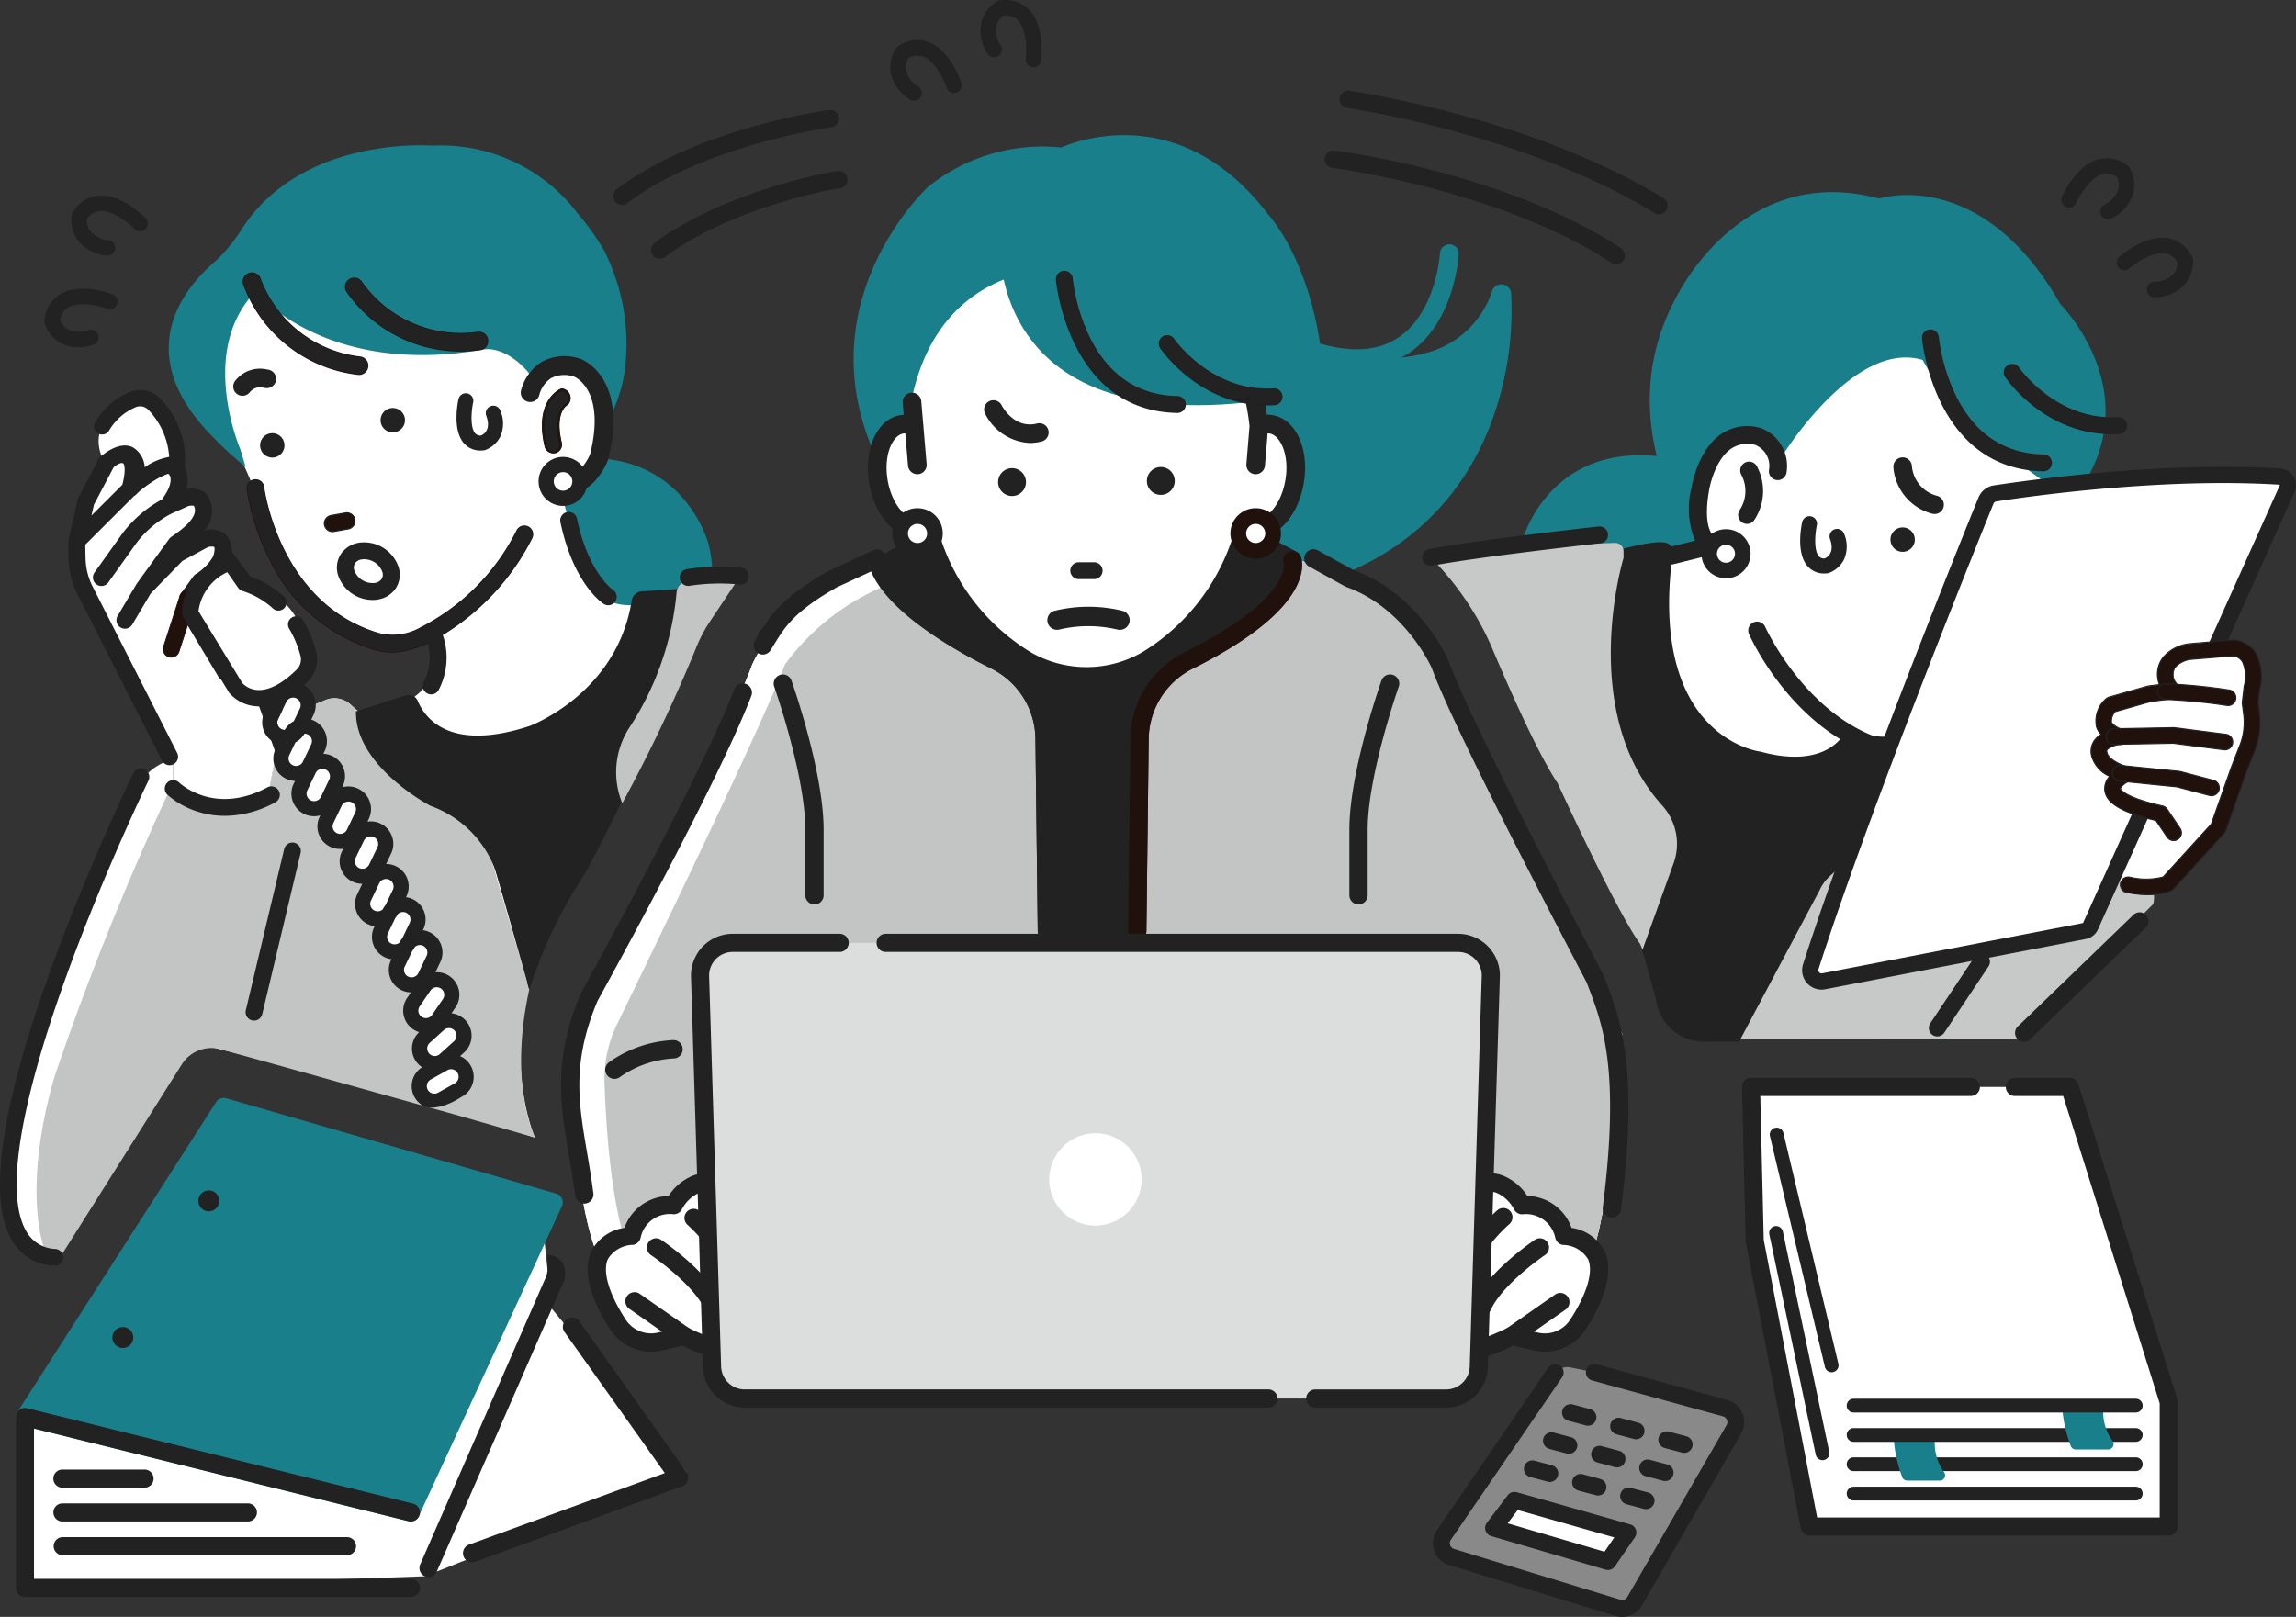
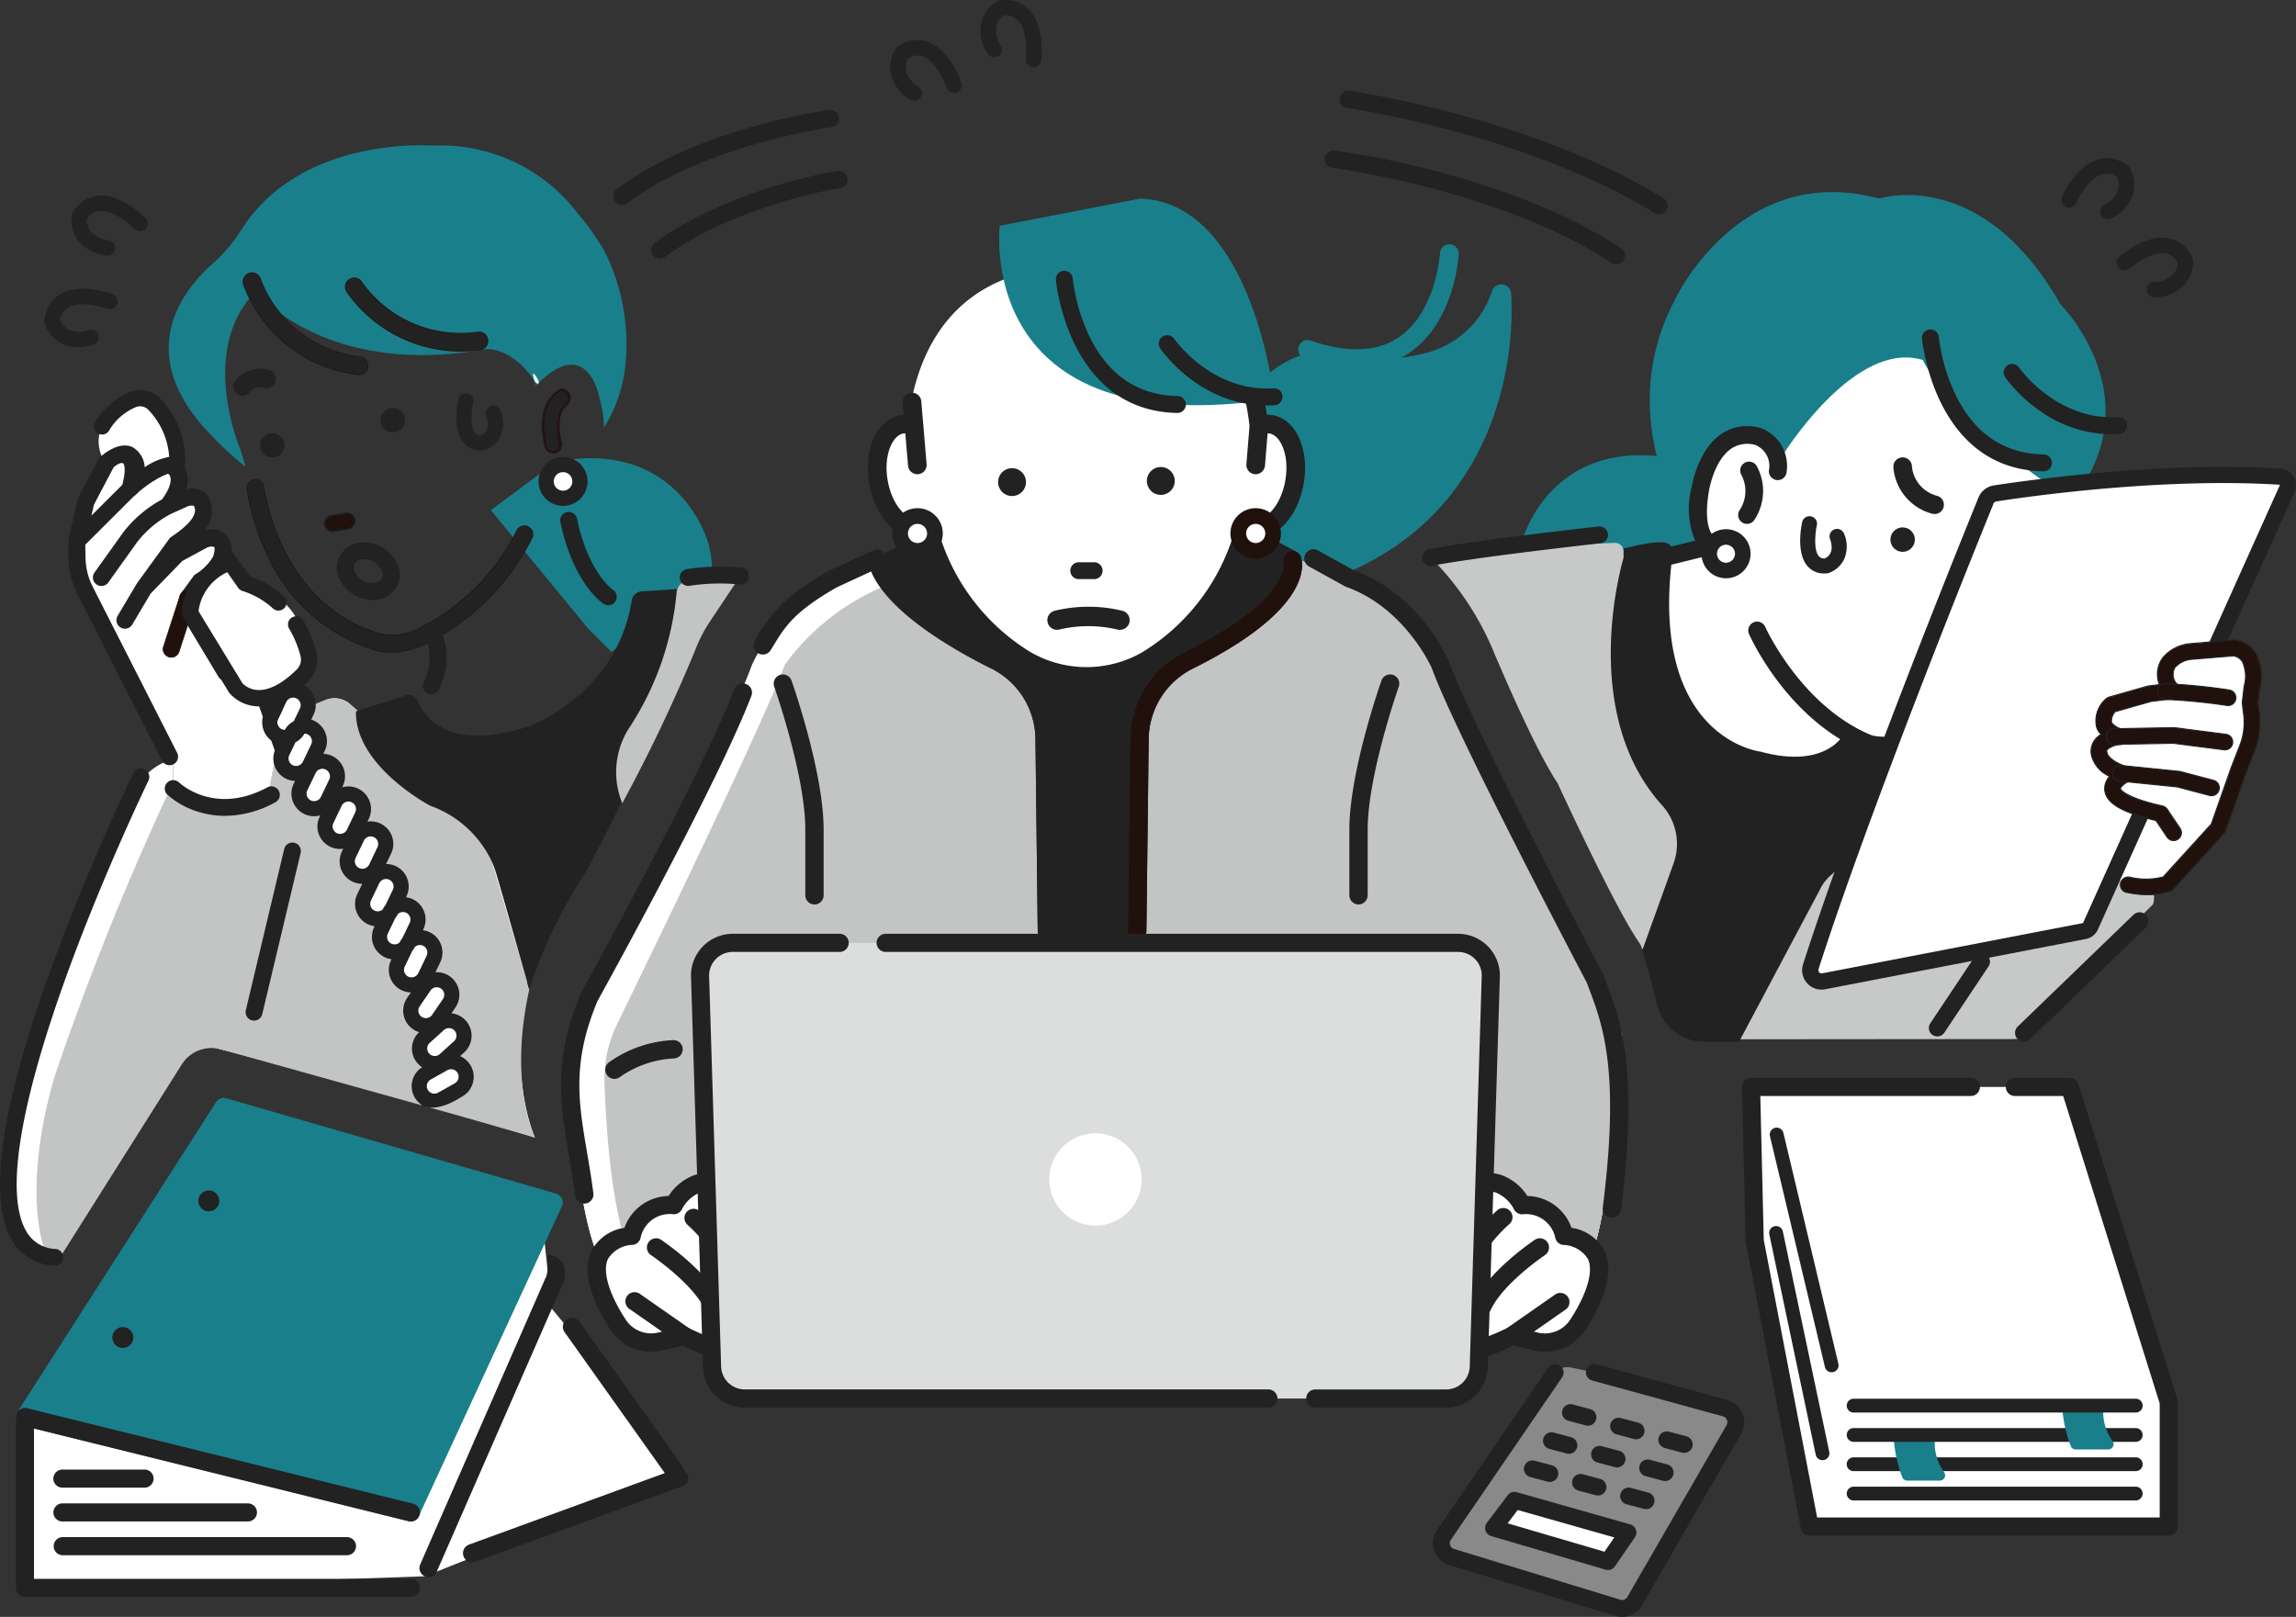
<svg xmlns="http://www.w3.org/2000/svg" width="200" height="140.871" viewBox="0 0 200 140.871">
  <rect x="0" y="0" width="200" height="140.871" fill="#333333" stroke="none" />
  <defs>
    <clipPath id="clip-path">
      <rect id="長方形_13841" data-name="長方形 13841" width="200" height="140.871" fill="none" />
    </clipPath>
  </defs>
  <g id="グループ_3787" data-name="グループ 3787" transform="translate(-436 -1698)">
    <g id="グループ_3786" data-name="グループ 3786" transform="translate(436 1698)">
      <g id="グループ_3785" data-name="グループ 3785" clip-path="url(#clip-path)">
        <path id="パス_18615" data-name="パス 18615" d="M47.445,313.266l-5.225-17.483-8.1-4.6-2.174-1.918a2.047,2.047,0,0,0-2.138-.357c-1.025.424-2.677,1.113-4.794,2.012l.652,1.822-.936,4.947c-2.429,1.722-8.205-.983-8.205-.983l.02-2.25-.179-.352a5.206,5.206,0,0,0-3.126,2.646c-2,4.672-9.339,22.135-10.346,26.365-3.337,14.017,2.265,13.948,3.337,14.35l9.832-17.047a3.065,3.065,0,0,1,3.39-1.391l17.06,4.378,11.538,3.621s-2.446-5.41-.605-13.756" transform="translate(-1.455 -227.918)" fill="#fff" />
        <path id="パス_18616" data-name="パス 18616" d="M58.037,314.134,52.7,295.783l-8.1-4.6-2.174-1.918a2.047,2.047,0,0,0-2.138-.357c-1.025.424-2.677,1.113-4.794,2.012l.652,1.822-.936,4.947C32.777,299.407,27,296.7,27,296.7l.005-.585A246.076,246.076,0,0,0,16.68,321.734c-2.922,10.036-1.045,16.058.027,16.46l11.027-17.482a3.065,3.065,0,0,1,3.39-1.391l20.553,5.734,6.851,1.966s-2.332-4.542-.491-12.888" transform="translate(-11.934 -227.918)" fill="#c3c4c4" />
        <path id="パス_18617" data-name="パス 18617" d="M628.217,195.745s2.394-9.206,13.257-7.181l5.708,4.235-8.47,10.311-2.025,2.025-6.628-4.235s-3.13,0-1.841-5.155" transform="translate(-495.624 -148.609)" fill="#197f8b" />
        <path id="パス_18618" data-name="パス 18618" d="M743.845,327.574c-.276-9.942-26.237-3.038-26.237-3.038l-5.247,9.39-4.447,10.767,1.957.178,24.65-.022,11.81-11.751c.621-2.023-2.486-5.524-2.486-5.524" transform="translate(-558.777 -254.324)" fill="#c7c8c8" />
        <path id="パス_18619" data-name="パス 18619" d="M656.672,241.413l-4.067-7.806a3.792,3.792,0,0,0-1.873-1.734l-16.288-6.959a2.627,2.627,0,0,1-.7-.495c-.761-.681-5.535.771-8.09,1.617a3.791,3.791,0,0,0-2.28,2.071l-4.671,6.23a88.378,88.378,0,0,0,5.335,10.9s5.155,11.231,7.181,13.993c0,0,.741,2.206,1.491,5.322a4.183,4.183,0,0,0,4.064,3.209h3.075l7.02-13.209a3.789,3.789,0,0,1,.9-1.229l8.09-7.348a3.791,3.791,0,0,0,.813-4.558" transform="translate(-488.362 -177.002)" fill="#222" />
        <path id="パス_18620" data-name="パス 18620" d="M702.131,79.978s8.884-2.911,15.767,9.177c0,0,11.336,11.3-4.374,22.022l-25.5,1.746S677.735,101.1,684.392,88.7c0,0,5.632-11.992,17.739-8.718" transform="translate(-538.441 -62.682)" fill="#197f8b" />
        <path id="パス_18621" data-name="パス 18621" d="M690.98,164.222s-1.771-.525-1.014-4.912c0,0,.857-5.619,5.03-4.593a2.207,2.207,0,0,1,1.94,1.971s6.334-10.471,12.41-8.63c0,0,2.394,5.156,11.784,11.416l.266.9s-1.2,3.51-1.727,5.281c0,0-.262,10.287-12.432,16.056a9.487,9.487,0,0,1-4.086-.694s-1.727,3.4-8.078,1.921c0,0-10.329-1.316-8.333-17.666Z" transform="translate(-541.862 -116.695)" fill="#fff" />
        <path id="パス_18622" data-name="パス 18622" d="M692.916,206.3c4.641.967,6.836-.9,7.66-1.935a8.97,8.97,0,0,0,1.371.356,6.605,6.605,0,0,0,4.341-.723c7.462-4.111,9.48-9.77,10.686-13.15.124-.347.238-.668.349-.958a.772.772,0,1,0-1.443-.551c-.114.3-.233.631-.361.99-1.133,3.174-3.028,8.488-9.977,12.316a5.052,5.052,0,0,1-3.322.556,6.7,6.7,0,0,1-1.61-.487.773.773,0,0,0-1.017.362c-.06.117-1.632,3.013-7.183,1.516a.738.738,0,0,0-.1-.021c-.384-.05-9.324-1.441-7.725-16.279l3.72-.921a.8.8,0,0,0,.636-.771.7.7,0,0,0-.575-.714c-.147-.092-1.057-.808-.5-4.045.006-.04.431-2.66,1.965-3.682a2.537,2.537,0,0,1,2.072-.3,1.971,1.971,0,0,1,1.188,2.177.772.772,0,1,0,1.529.214,3.521,3.521,0,0,0-2.223-3.855.772.772,0,0,0-.078-.024,4.057,4.057,0,0,0-3.35.51c-2.1,1.4-2.607,4.581-2.628,4.716a7.279,7.279,0,0,0,.313,4.6l-2.962.733a.771.771,0,0,0-.581.656c-.589,4.83-.438,11.458,3.634,15.6a10.078,10.078,0,0,0,5.308,2.918c.3.079.585.148.864.206" transform="translate(-538.998 -139.092)" fill="#222" />
        <path id="パス_18623" data-name="パス 18623" d="M734.207,268.819a.772.772,0,0,0,.39-1.492c-6.775-2.148-10.213-9.725-10.247-9.8a.772.772,0,0,0-1.412.626c.15.337,3.743,8.286,11.192,10.647a.767.767,0,0,0,.077.02" transform="translate(-570.584 -202.91)" fill="#222" />
        <path id="パス_18624" data-name="パス 18624" d="M706.834,223.018a1.46,1.46,0,1,0,1.885-.842,1.46,1.46,0,0,0-1.885.842" transform="translate(-557.848 -175.293)" fill="#fff" />
        <path id="パス_18625" data-name="パス 18625" d="M703.669,220.244A2.137,2.137,0,1,1,704.9,223a2.139,2.139,0,0,1-1.233-2.759m1.263.483a.784.784,0,1,0,1.012-.452.784.784,0,0,0-1.012.452" transform="translate(-555.315 -172.761)" fill="#222" />
        <path id="パス_18626" data-name="パス 18626" d="M719.3,196.331a.772.772,0,0,0,.8-.335,4.557,4.557,0,0,0,.2-4.7.772.772,0,0,0-1.326.792,3.013,3.013,0,0,1-.164,3.065.773.773,0,0,0,.49,1.177" transform="translate(-567.278 -150.701)" fill="#222" />
        <path id="パス_18627" data-name="パス 18627" d="M805.278,148.513h-.015c-9.5-.19-10.55-11.475-10.56-11.589a.735.735,0,0,1,1.464-.123,16.119,16.119,0,0,0,1.51,5.162c1.651,3.3,4.213,5.012,7.614,5.08a.735.735,0,0,1-.014,1.47" transform="translate(-627.281 -107.45)" fill="#251e1c" />
        <path id="パス_18628" data-name="パス 18628" d="M795.722,136.494l-.053,0a.658.658,0,0,0-.6.71c.009.113,1.046,11.33,10.484,11.519l.013.077v-.077a.661.661,0,0,0,.658-.645.658.658,0,0,0-.645-.671c-3.432-.068-6.017-1.792-7.681-5.122a16.217,16.217,0,0,1-1.518-5.19.655.655,0,0,0-.659-.6" transform="translate(-627.57 -107.739)" fill="#222" />
        <path id="パス_18629" data-name="パス 18629" d="M837.859,156.559c-5.843,0-9.157-4.783-9.3-4.994a.735.735,0,0,1,1.215-.826c.032.046,3.249,4.662,8.653,4.332a.735.735,0,0,1,.089,1.467q-.334.02-.657.02" transform="translate(-653.905 -118.729)" fill="#251e1c" />
        <path id="パス_18630" data-name="パス 18630" d="M829.453,150.784a.658.658,0,0,0-.543,1.027c.137.2,3.434,4.96,9.237,4.96.215,0,.435-.007.652-.02a.658.658,0,1,0-.08-1.314c-5.428.331-8.689-4.318-8.721-4.366a.659.659,0,0,0-.545-.288" transform="translate(-654.193 -119.018)" fill="#222" />
        <path id="パス_18631" data-name="パス 18631" d="M783.742,218.873a1.062,1.062,0,1,1-1.324-.707,1.062,1.062,0,0,1,1.324.707" transform="translate(-616.99 -172.168)" fill="#222" />
        <path id="パス_18632" data-name="パス 18632" d="M856.364,70.742a.674.674,0,0,1-.327-1.264,2.308,2.308,0,0,0,1.216-1.3,1.693,1.693,0,0,0-.081-1.081,1.52,1.52,0,0,0-1.273-.281c-1.112.29-2.046,1.921-2.312,2.525a.674.674,0,0,1-1.235-.54c.124-.283,1.263-2.78,3.2-3.288a2.9,2.9,0,0,1,2.555.6.678.678,0,0,1,.175.2,3.024,3.024,0,0,1,.271,2.212,3.567,3.567,0,0,1-1.869,2.136.671.671,0,0,1-.325.084" transform="translate(-672.743 -51.644)" fill="#222" />
        <path id="パス_18633" data-name="パス 18633" d="M878.481,103.512a.674.674,0,0,1-.042-1.347,2.3,2.3,0,0,0,1.663-.666,1.7,1.7,0,0,0,.379-1,1.522,1.522,0,0,0-1.034-.8c-1.136-.212-2.67.865-3.165,1.3a.674.674,0,0,1-.887-1.015c.232-.2,2.327-1.975,4.3-1.608a2.9,2.9,0,0,1,2.056,1.631.675.675,0,0,1,.075.253,3.023,3.023,0,0,1-.7,2.116,3.569,3.569,0,0,1-2.6,1.134h-.044" transform="translate(-690.792 -77.612)" fill="#222" />
        <path id="パス_18634" data-name="パス 18634" d="M582.226,47.293a.753.753,0,0,0-.341-.471c-11.5-7.075-27.251-9.348-27.409-9.37a.759.759,0,0,0-.211,1.5c.155.022,15.582,2.245,26.825,9.16a.759.759,0,0,0,.361.112h.036a.759.759,0,0,0,.739-.935" transform="translate(-436.982 -29.556)" fill="#222" />
        <path id="パス_18635" data-name="パス 18635" d="M573.545,70.745c-10.017-6.565-24.349-8.426-24.954-8.5a.759.759,0,0,0-.19,1.507c.145.018,14.587,1.893,24.311,8.266a.756.756,0,0,0,.38.124h.035a.764.764,0,0,0,.636-.343.759.759,0,0,0-.219-1.051" transform="translate(-432.345 -49.125)" fill="#222" />
        <path id="パス_18636" data-name="パス 18636" d="M860.654,310.513s.074,9.163,4.476,9.205a5.134,5.134,0,0,0,5.244-2.735l2.222-2.18,1.491-5.211s-13.839-5.09-13.433.919" transform="translate(-679.333 -242.783)" fill="#fff" />
        <path id="パス_18637" data-name="パス 18637" d="M833.915,388.5a.773.773,0,0,0,.576-.216l10.094-9.747a.775.775,0,0,0-1.076-1.115l-10.094,9.747a.775.775,0,0,0,.5,1.331" transform="translate(-657.652 -297.735)" fill="#222" />
        <path id="パス_18638" data-name="パス 18638" d="M748.529,239.264a.983.983,0,0,0,1.122,1.266l22.7-4.378a.746.746,0,0,0,.54-.427l17.129-38.112a.747.747,0,0,0-.635-1.053c-10.125-.629-21.6.97-24.808,1.464a1.02,1.02,0,0,0-.791.624c-1.53,3.764-10.744,26.545-15.262,40.616" transform="translate(-590.798 -155.037)" fill="#fff" />
        <path id="パス_18639" data-name="パス 18639" d="M746.811,238.61a1.69,1.69,0,0,1-1.6-2.206c4.49-13.983,13.517-36.329,15.281-40.666a1.736,1.736,0,0,1,1.337-1.056c3.284-.5,14.79-2.1,24.959-1.47a1.454,1.454,0,0,1,1.236,2.047l-17.129,38.112a1.456,1.456,0,0,1-1.051.831l-22.7,4.377a1.707,1.707,0,0,1-.327.032m-.257-1.775h0a.277.277,0,0,0,.316.356l22.7-4.377a.042.042,0,0,0,.03-.024l17.129-38.112a.041.041,0,0,0,0-.038.044.044,0,0,0-.036-.02c-10.026-.624-21.405.957-24.654,1.457a.311.311,0,0,0-.244.192c-1.761,4.329-10.77,26.632-15.245,40.566" transform="translate(-588.15 -152.391)" fill="#222" />
        <path id="パス_18640" data-name="パス 18640" d="M869.678,275.723a2.168,2.168,0,0,1-1.4-1.053l0-.025a1.886,1.886,0,0,1,.633-1.72l3.335-.95,2.038-.251a1.866,1.866,0,0,1-.317-2.5,2.869,2.869,0,0,1,1.917-.935l3.723-.31c2.359.415,1.56,3.467,1.56,3.467l-.153,1.314.118.924a6.17,6.17,0,0,1-.371,3.022l-.742,1.906-1.786,5.068-4.4,4.839s-.278.744-2.369.288l2.886-4.725-1.121-1.668c-7.055-1.583-3.09-3.412-3.09-3.412-1.994-.627-2.21-1.607-2.21-1.607-.541-1.524,1.756-1.674,1.756-1.674" transform="translate(-685.011 -211.526)" fill="#fff" />
        <path id="パス_18641" data-name="パス 18641" d="M867.709,286.735a.68.68,0,1,1,.289-1.328,5.955,5.955,0,0,0,2.894-.02l4.195-4.608,1.74-4.938.008-.021.742-1.906a5.51,5.51,0,0,0,.33-2.689l-.118-.924a.682.682,0,0,1,0-.165l.153-1.314a.7.7,0,0,1,.017-.092,3.129,3.129,0,0,0-.163-2.109,1.167,1.167,0,0,0-.777-.5l-3.628.3a2.176,2.176,0,0,0-1.465.708,1.2,1.2,0,0,0,.268,1.546.68.68,0,0,1-.377,1.175l-1.986.245-3.124.89a1.2,1.2,0,0,0-.315.962,1.879,1.879,0,0,0,.868.561.68.68,0,0,1-.083,1.346,1.89,1.89,0,0,0-1.172.439c-.019.029-.069.106.01.329.015.043.017.033.021.063.048.1.37.688,1.752,1.123a.68.68,0,0,1,.083,1.265c-.4.187-.729.515-.718.615,0,.007.176.734,3.669,1.518a.68.68,0,0,1,.415.284l1.121,1.668a.68.68,0,1,1-1.128.758l-.971-1.444c-2.96-.692-4.339-1.511-4.458-2.64a1.562,1.562,0,0,1,.427-1.2,2.793,2.793,0,0,1-1.505-1.58,1.655,1.655,0,0,1,.146-1.5,1.9,1.9,0,0,1,.62-.575,1.474,1.474,0,0,1-.432-.746s0-.021,0-.022a2.551,2.551,0,0,1,.862-2.34.681.681,0,0,1,.257-.138l3.335-.95a.679.679,0,0,1,.1-.021l.949-.117a2.4,2.4,0,0,1,.346-2.407,3.527,3.527,0,0,1,2.37-1.162l3.722-.31a.7.7,0,0,1,.174.008,2.551,2.551,0,0,1,1.767,1.125,4.386,4.386,0,0,1,.346,3.133l-.139,1.188.108.841a6.871,6.871,0,0,1-.412,3.355l-.738,1.9-1.782,5.058a.681.681,0,0,1-.139.232l-4.4,4.839a.68.68,0,0,1-.242.17,6.064,6.064,0,0,1-2.451.318,8.406,8.406,0,0,1-1.377-.185" transform="translate(-682.463 -208.979)" fill="#21110d" />
        <path id="パス_18642" data-name="パス 18642" d="M867.516,286.6a.728.728,0,1,1,.31-1.423,5.9,5.9,0,0,0,2.857-.015l4.179-4.59,1.737-4.929.75-1.928a5.459,5.459,0,0,0,.327-2.665l-.118-.924a.73.73,0,0,1,0-.177l.153-1.314a.734.734,0,0,1,.018-.1,3.079,3.079,0,0,0-.157-2.07,1.117,1.117,0,0,0-.739-.48l-3.621.3a2.127,2.127,0,0,0-1.432.692,1.149,1.149,0,0,0,.265,1.478.728.728,0,0,1-.4,1.258l-1.978.243-3.111.886a1.152,1.152,0,0,0-.294.9,1.862,1.862,0,0,0,.831.532.728.728,0,0,1-.089,1.441,1.879,1.879,0,0,0-1.135.418c-.014.021-.056.086.015.286a.243.243,0,0,0,.011.028.119.119,0,0,1,.011.037c.058.122.387.671,1.72,1.091a.723.723,0,0,1,.507.646.733.733,0,0,1-.418.708,1.57,1.57,0,0,0-.691.56c0,.007.231.718,3.632,1.481a.726.726,0,0,1,.445.3l1.121,1.668a.728.728,0,1,1-1.209.812l-.96-1.428c-2.973-.7-4.355-1.524-4.477-2.678a1.576,1.576,0,0,1,.4-1.194,2.8,2.8,0,0,1-1.475-1.579,1.7,1.7,0,0,1,.152-1.545,1.915,1.915,0,0,1,.585-.558,1.456,1.456,0,0,1-.4-.73l0-.02a2.6,2.6,0,0,1,.878-2.384.728.728,0,0,1,.276-.149l3.335-.95a.739.739,0,0,1,.11-.023l.888-.109a2.451,2.451,0,0,1,.377-2.4,3.576,3.576,0,0,1,2.4-1.178l3.723-.31a.752.752,0,0,1,.186.008,2.6,2.6,0,0,1,1.8,1.147,4.454,4.454,0,0,1,.353,3.165l-.139,1.176.108.841a6.92,6.92,0,0,1-.414,3.379l-.738,1.894-1.782,5.058a.724.724,0,0,1-.148.248l-4.4,4.839a.721.721,0,0,1-.26.183,6.151,6.151,0,0,1-2.472.322,8.341,8.341,0,0,1-.859-.088c-.175-.027-.351-.06-.526-.1m1.39.09a6.049,6.049,0,0,0,2.43-.315.631.631,0,0,0,.225-.158l4.4-4.839a.627.627,0,0,0,.129-.215l1.783-5.059.738-1.9a6.829,6.829,0,0,0,.409-3.331l-.108-.853.14-1.193a4.363,4.363,0,0,0-.339-3.1,2.505,2.505,0,0,0-1.735-1.1.637.637,0,0,0-.162-.007l-3.723.31a3.479,3.479,0,0,0-2.338,1.146,2.361,2.361,0,0,0-.338,2.357.049.049,0,0,1,0,.042.05.05,0,0,1-.036.023l-.949.117a.622.622,0,0,0-.1.02l-3.335.95a.631.631,0,0,0-.239.129,2.505,2.505,0,0,0-.844,2.3l0,.016h0a1.414,1.414,0,0,0,.419.719.048.048,0,0,1-.01.075,1.848,1.848,0,0,0-.6.56,1.611,1.611,0,0,0-.14,1.464,2.735,2.735,0,0,0,1.481,1.551.049.049,0,0,1,.014.074,1.5,1.5,0,0,0-.415,1.166c.118,1.109,1.481,1.911,4.421,2.6a.049.049,0,0,1,.029.02l.971,1.444a.631.631,0,0,0,1.048-.7l-1.121-1.668a.631.631,0,0,0-.386-.264c-3.585-.8-3.706-1.552-3.707-1.56-.016-.145.367-.486.745-.664a.636.636,0,0,0,.363-.615.628.628,0,0,0-.439-.56,2.883,2.883,0,0,1-1.761-1.109.048.048,0,0,1-.025-.05v0a.039.039,0,0,0,0-.017.38.38,0,0,1-.014-.036c-.078-.221-.04-.318,0-.372a1.916,1.916,0,0,1,1.209-.461.632.632,0,0,0,.077-1.25,1.913,1.913,0,0,1-.9-.58.049.049,0,0,1-.009-.023,1.248,1.248,0,0,1,.327-1,.048.048,0,0,1,.022-.013l3.131-.891,1.986-.245a.632.632,0,0,0,.351-1.091,1.25,1.25,0,0,1-.272-1.614,2.225,2.225,0,0,1,1.5-.724l3.629-.3a.029.029,0,0,1,.014,0,1.212,1.212,0,0,1,.807.523,3.182,3.182,0,0,1,.17,2.147.608.608,0,0,0-.016.085l-.153,1.314a.643.643,0,0,0,0,.153l.118.924a5.557,5.557,0,0,1-.333,2.713l-.742,1.906-1.747,4.957a.045.045,0,0,1-.01.017l-4.194,4.608a.049.049,0,0,1-.022.014,5.969,5.969,0,0,1-2.918.02.631.631,0,0,0-.269,1.234,8.437,8.437,0,0,0,1.369.184" transform="translate(-682.281 -208.798)" fill="#222" />
        <path id="パス_18643" data-name="パス 18643" d="M898.326,284.681a.68.68,0,0,0,.147-1.349,50.816,50.816,0,0,0-5.515-.543.68.68,0,0,0-.067,1.358,50.324,50.324,0,0,1,5.353.525.675.675,0,0,0,.081.009" transform="translate(-704.275 -223.213)" fill="#21110d" />
        <path id="パス_18644" data-name="パス 18644" d="M892.2,283.777a.728.728,0,0,1,.576-1.216,50.923,50.923,0,0,1,5.521.543.728.728,0,0,1-.158,1.445.709.709,0,0,1-.088-.01,50.466,50.466,0,0,0-5.347-.524.706.706,0,0,1-.077-.008.723.723,0,0,1-.427-.231m5.867.667a.672.672,0,0,0,.076.008h0a.631.631,0,0,0,.137-1.253,50.679,50.679,0,0,0-5.509-.542.632.632,0,1,0-.063,1.261c2.688.133,4.654.415,5.2.5l.155.025" transform="translate(-704.094 -223.033)" fill="#222" />
        <path id="パス_18645" data-name="パス 18645" d="M881.151,302.861a.68.68,0,0,0,.12-1.353l-4.463-.574a.67.67,0,0,0-.1-.005l-5.2.094a.68.68,0,0,0,.024,1.359l5.151-.094,4.414.567.054,0" transform="translate(-687.379 -237.532)" fill="#21110d" />
        <path id="パス_18646" data-name="パス 18646" d="M870.608,301.534a.729.729,0,0,1,.715-.741l5.2-.094a.772.772,0,0,1,.106.006l4.463.574.019,0a.728.728,0,0,1-.147,1.447l-.057-.005-4.407-.567-5.152.094a.765.765,0,0,1-.123-.008.731.731,0,0,1-.618-.707m10.362,1.1a.632.632,0,0,0,.111-1.257l-4.463-.573a.645.645,0,0,0-.092-.005l-5.2.094a.632.632,0,0,0,.023,1.263l5.158-.093,4.414.567.05,0" transform="translate(-687.196 -237.35)" fill="#222" />
        <path id="パス_18647" data-name="パス 18647" d="M882.029,319.188a.68.68,0,0,0,.207-1.336l-2.869-.759a.664.664,0,0,0-.105-.019l-5.083-.516a.68.68,0,0,0-.138,1.353l5.029.511,2.817.745a.67.67,0,0,0,.141.022" transform="translate(-689.424 -249.865)" fill="#21110d" />
        <path id="パス_18648" data-name="パス 18648" d="M881.693,319.032l-2.809-.744-5.029-.511a.728.728,0,0,1,.147-1.449l5.083.516a.8.8,0,0,1,.112.021l2.869.759a.728.728,0,0,1,.518.89.731.731,0,0,1-.739.541.65.65,0,0,1-.076-.008.723.723,0,0,1-.075-.016m-2.619-2.091-5.082-.517a.632.632,0,0,0-.128,1.257l5.037.512,2.817.745a.631.631,0,0,0,.323-1.221l-2.869-.759a.618.618,0,0,0-.064-.013l-.034,0" transform="translate(-689.242 -249.684)" fill="#222" />
        <path id="パス_18649" data-name="パス 18649" d="M786.439,194.1a.81.81,0,0,1-.175-.019,4.551,4.551,0,0,1-3.391-4.023.808.808,0,1,1,1.608-.161,2.935,2.935,0,0,0,2.139,2.607.808.808,0,0,1-.181,1.6" transform="translate(-617.941 -149.321)" fill="#222" />
        <path id="パス_18650" data-name="パス 18650" d="M798.277,401.388a.736.736,0,0,1-.611-1.144l3.866-5.8a.736.736,0,0,1,1.224.816l-3.867,5.8a.735.735,0,0,1-.613.328" transform="translate(-629.523 -311.088)" fill="#222" />
        <path id="パス_18651" data-name="パス 18651" d="M221.911,196.968s-2.394-9.206-13.257-7.181l-5.708,4.235,8.47,10.311,2.025,2.025,6.628-4.235s3.13,0,1.841-5.155" transform="translate(-160.192 -149.575)" fill="#197f8b" />
-         <path id="パス_18652" data-name="パス 18652" d="M123.571,130.552a50.071,50.071,0,0,1-2.815-8.218s3.5-.736,3.5-5.339c0,0,.184-6.26-4.419-5.708,0,0-13.993-13.993-26.329-9.758,0,0-3.867,8.838-1.841,15.65,0,0,2.394,4.235,2.762,6.444,0,0,1.657,9.206,10.127,11.968,0,0,3.13.921,5.155-.921a4.88,4.88,0,0,1-2.019,5.75l-1.11.694s4.419,8.654,18.412,0c0,0,4.787-3.5,4.787-9.39,0,0-4.748,1.746-6.207-1.172" transform="translate(-71.891 -79.509)" fill="#fff" />
        <path id="パス_18653" data-name="パス 18653" d="M318.648,285.022a.79.79,0,0,1-.79-.79V272.946c0-4.582-4.3-12.063-4.341-12.138a.79.79,0,1,1,1.367-.791c.186.321,4.553,7.923,4.553,12.929v11.286a.789.789,0,0,1-.79.79" transform="translate(-247.384 -204.928)" fill="#222" />
        <path id="パス_18654" data-name="パス 18654" d="M751.786,449.51H724.021l.319,13.4,4.787,24.893H760.4V476.957Z" transform="translate(-571.491 -354.812)" fill="#fff" />
        <path id="パス_18655" data-name="パス 18655" d="M757.45,485.644H726.174A.788.788,0,0,1,725.4,485l-4.787-24.893a.8.8,0,0,1-.014-.13l-.319-13.4a.788.788,0,0,1,.788-.807h19.149a.788.788,0,0,1,0,1.576H721.875l.3,12.532,4.651,24.19h29.838v-9.942l-8.407-26.779h-4.209a.788.788,0,0,1,0-1.576h4.787a.788.788,0,0,1,.752.552l8.617,27.446a.786.786,0,0,1,.036.236v10.851a.787.787,0,0,1-.788.788" transform="translate(-568.538 -351.86)" fill="#222" />
        <path id="パス_18656" data-name="パス 18656" d="M737.154,487.655a.6.6,0,0,1-.585-.463l-4.787-20.106a.6.6,0,0,1,1.172-.279l4.787,20.106a.6.6,0,0,1-.587.742" transform="translate(-577.604 -368.099)" fill="#222" />
        <path id="パス_18657" data-name="パス 18657" d="M736.162,527.432a.6.6,0,0,1-.589-.478l-4.041-19.193a.6.6,0,1,1,1.179-.248l4.042,19.193a.6.6,0,0,1-.59.727" transform="translate(-577.409 -400.216)" fill="#222" />
        <path id="パス_18658" data-name="パス 18658" d="M788.754,603.888H764.18a.6.6,0,0,1,0-1.205h24.574a.6.6,0,0,1,0,1.205" transform="translate(-602.714 -475.715)" fill="#222" />
        <path id="パス_18659" data-name="パス 18659" d="M788.754,616.007H764.18a.6.6,0,1,1,0-1.2h24.574a.6.6,0,1,1,0,1.2" transform="translate(-602.714 -485.281)" fill="#222" />
        <path id="パス_18660" data-name="パス 18660" d="M785.374,596.491h2.6a4.9,4.9,0,0,0,.906,2.865h-2.831a11.5,11.5,0,0,1-.679-2.865" transform="translate(-619.919 -470.828)" fill="#197f8b" />
        <path id="パス_18661" data-name="パス 18661" d="M787.126,598.066H784.3a.469.469,0,0,1-.42-.26,11.642,11.642,0,0,1-.723-3,.47.47,0,0,1,.464-.542h2.6a.47.47,0,0,1,.47.469,4.336,4.336,0,0,0,.777,2.542.47.47,0,0,1-.34.793m-2.508-.939h1.641a5.949,5.949,0,0,1-.483-1.926h-1.607a14.048,14.048,0,0,0,.45,1.926" transform="translate(-618.16 -469.068)" fill="#197f8b" />
        <path id="パス_18662" data-name="パス 18662" d="M788.754,591.769H764.18a.6.6,0,1,1,0-1.2h24.574a.6.6,0,1,1,0,1.2" transform="translate(-602.714 -466.149)" fill="#222" />
        <path id="パス_18663" data-name="パス 18663" d="M855.058,583.614h2.6a4.9,4.9,0,0,0,.906,2.865h-2.831a11.488,11.488,0,0,1-.679-2.865" transform="translate(-674.922 -460.664)" fill="#197f8b" />
        <path id="パス_18664" data-name="パス 18664" d="M856.811,585.19H853.98a.469.469,0,0,1-.42-.26,11.632,11.632,0,0,1-.723-3,.469.469,0,0,1,.464-.542h2.6a.47.47,0,0,1,.469.469,4.336,4.336,0,0,0,.777,2.542.47.47,0,0,1-.34.793m-2.508-.939h1.64a5.947,5.947,0,0,1-.483-1.926h-1.607a13.977,13.977,0,0,0,.45,1.926" transform="translate(-673.165 -458.906)" fill="#197f8b" />
        <path id="パス_18665" data-name="パス 18665" d="M788.754,579.65H764.18a.6.6,0,1,1,0-1.205h24.574a.6.6,0,1,1,0,1.205" transform="translate(-602.714 -456.583)" fill="#222" />
        <path id="パス_18666" data-name="パス 18666" d="M517.249,139.3c.088.2.228.627.391,1.168.081.123.162.246.239.368,0,0,.056-1.816-.631-1.535" transform="translate(-408.28 -109.93)" fill="#dcdddd" />
        <path id="パス_18667" data-name="パス 18667" d="M522.822,117.61a.855.855,0,0,0-.91.568,8.19,8.19,0,0,1-5.928,5.444,12.666,12.666,0,0,1-4.264.379c-7.8-2.573-11.147,3.018-13.367,6.723-.162.27-.32.535-.477.79a24.946,24.946,0,0,0-1.247,2.26.854.854,0,0,0,.064.835l6.3,9.429a.854.854,0,0,0,.888.361c9.523-2.029,14.39-7.39,16.876-12.285a24.279,24.279,0,0,0,1.085-2.472,28,28,0,0,0,1.729-11.26.854.854,0,0,0-.746-.771" transform="translate(-391.94 -92.828)" fill="#197f8b" />
        <path id="パス_18668" data-name="パス 18668" d="M265.865,229.995l-6.02,1.616c-5.55,1.982-7.928,7.532-7.928,7.532-1.982,5.55-15.768,33.7-15.768,33.7.4,25.37,6.67,20.75,6.67,20.75l39.106-2.19,39.632.554c2.669,2.049,4.54,1.28,6.135-20.656,0,0-13.779-26.6-15.761-32.154,0,0-2.379-5.55-7.928-7.532l-5.644-2.013s-12.1,8.542-32.493.4" transform="translate(-186.398 -181.228)" fill="#fff" />
        <path id="パス_18669" data-name="パス 18669" d="M311.93,239.142s-2.379-5.55-7.928-7.532l-5.644-2.013s-12.1,8.542-32.493.4l-6.02,1.616c-5.55,1.982-7.928,7.532-7.928,7.532-1.982,5.55-15.768,33.7-15.768,33.7.4,25.37,6.67,20.75,6.67,20.75l4.133-.231V265.905a2.88,2.88,0,0,1,2.88-2.88H313.7a2.879,2.879,0,0,1,2.879,2.88v25.976l4.977.069c2.669,2.049,4.54,1.28,6.135-20.656,0,0-13.779-26.6-15.761-32.154" transform="translate(-186.398 -181.228)" fill="#fff" />
        <path id="パス_18670" data-name="パス 18670" d="M322.8,239.142s-2.378-5.55-7.928-7.532l-5.644-2.013s-9.264,8.542-29.656.4l-4.995,2.182a20.537,20.537,0,0,0-8.954,6.966c-1.628,4.56-11.227,24.377-14.6,31.3a10.934,10.934,0,0,0-1.1,5.178c.8,22.242,6.6,17.969,6.6,17.969l1.3-.078,66.74-.106a2.88,2.88,0,0,1,2.88-2.88l-1.107.221c1.59,0,1.115-.454,1.115,1.137l4.976.069c2.669,2.049,4.54,1.28,6.135-20.656,0,0-13.779-26.6-15.761-32.154" transform="translate(-197.264 -181.228)" fill="#c3c4c4" />
        <path id="パス_18671" data-name="パス 18671" d="M403.46,225.535s1.389,3.571-8.927,8.729a7.8,7.8,0,0,0-4.365,6.745l-.2,16.862H382.1l-.2-16.862a7.8,7.8,0,0,0-4.364-6.745c-10.316-5.158-8.927-8.729-8.927-8.729l2.645-1.323s14.416,12.167,29.228-.264Z" transform="translate(-290.906 -176.769)" fill="#222" />
        <path id="パス_18672" data-name="パス 18672" d="M386.964,255.677h-7.87a.8.8,0,0,1-.8-.788l-.2-16.862A6.936,6.936,0,0,0,374.214,232l-.04-.019c-10.658-5.329-9.483-9.3-9.314-9.732a.8.8,0,0,1,.387-.424l2.645-1.322a.8.8,0,0,1,.872.1A25.388,25.388,0,0,0,377.575,225c6.952,1.877,13.475.312,19.388-4.651a.8.8,0,0,1,.889-.093l2.977,1.587a.8.8,0,0,1,.368.415c.169.435,1.345,4.4-9.314,9.732l-.043.02a6.948,6.948,0,0,0-3.881,6.043l-.2,16.84a.8.8,0,0,1-.8.788m-7.081-1.6h6.292l.189-16.074a8.556,8.556,0,0,1,4.823-7.458c7.75-3.878,8.5-6.667,8.527-7.5l-2.142-1.142c-7.773,6.29-15.4,5.991-20.474,4.609a27.155,27.155,0,0,1-8.946-4.359l-1.809.9c.038.843.814,3.624,8.527,7.483a8.544,8.544,0,0,1,4.822,7.436Z" transform="translate(-287.899 -173.777)" fill="#222" />
        <path id="パス_18673" data-name="パス 18673" d="M566.183,285.443a.8.8,0,0,1-.793-.9c1.519-11.9,0-15.9-1.224-19.125l-.178-.472c-.727-1.38-11.511-21.874-13.49-27.384-.153-.339-2.466-5.295-7.455-7.077a.788.788,0,0,1-.118-.053l-3.1-1.715a.8.8,0,1,1,.773-1.4L543.642,229c5.766,2.094,8.229,7.708,8.331,7.947.007.015.013.03.018.046,1.94,5.433,13.318,27.031,13.432,27.249a.757.757,0,0,1,.041.092l.194.514c1.285,3.386,2.884,7.6,1.315,19.893a.8.8,0,0,1-.791.7" transform="translate(-425.775 -179.351)" fill="#222" />
        <path id="パス_18674" data-name="パス 18674" d="M234.008,327.773a.8.8,0,0,1-.791-.7c-.162-1.253-.358-2.408-.548-3.524-.756-4.445-1.408-8.283,1.041-14.1a.818.818,0,0,1,.038-.077c.1-.187,10.42-18.815,13.342-26.458a.8.8,0,0,1,1.491.57c-2.925,7.649-12.755,25.43-13.416,26.624-2.25,5.367-1.663,8.814-.922,13.175.192,1.132.391,2.3.557,3.588a.8.8,0,0,1-.689.894.817.817,0,0,1-.1.007" transform="translate(-183.112 -222.909)" fill="#222" />
        <path id="パス_18675" data-name="パス 18675" d="M337.067,261.252a.8.8,0,0,1-.8-.789l-.2-16.862a6.936,6.936,0,0,0-3.883-6.022l-.04-.019c-7.512-3.756-9.737-6.826-10.39-8.418l-2.973,1.372c-3.707,2.111-4.522,3.438-5.466,4.973-.114.186-.23.374-.351.565a.8.8,0,0,1-1.347-.857c.117-.184.228-.365.338-.544,1.017-1.655,1.978-3.219,6.067-5.542.02-.011.039-.021.06-.031l3.868-1.785a.8.8,0,0,1,1.132.746s.279,3.34,9.758,8.084a8.543,8.543,0,0,1,4.822,7.436l.2,16.885a.8.8,0,0,1-.789.807Z" transform="translate(-245.872 -179.352)" fill="#222" />
        <path id="パス_18676" data-name="パス 18676" d="M558.74,299.149a.8.8,0,0,1-.8-.8V292.63c0-4.983,2.666-12.612,2.779-12.934a.8.8,0,1,1,1.506.53c-.027.076-2.689,7.695-2.689,12.4v5.721a.8.8,0,0,1-.8.8" transform="translate(-440.4 -220.351)" fill="#222" />
        <path id="パス_18677" data-name="パス 18677" d="M323.541,299.151a.8.8,0,0,1-.8-.8v-5.721c0-4.713-2.662-12.327-2.689-12.4a.8.8,0,1,1,1.506-.53c.114.322,2.779,7.951,2.779,12.934v5.721a.8.8,0,0,1-.8.8" transform="translate(-252.592 -220.352)" fill="#222" />
        <path id="パス_18678" data-name="パス 18678" d="M251.035,433.5a.8.8,0,0,1-.48-1.436,10.473,10.473,0,0,1,5.632-1.943.8.8,0,1,1,0,1.6,8.974,8.974,0,0,0-4.676,1.625.8.8,0,0,1-.477.158" transform="translate(-197.519 -339.504)" fill="#222" />
        <path id="パス_18679" data-name="パス 18679" d="M253.466,484.607s1.486-3.072,4.46-1.586c0,0,.793-4.41,4.063-.4,0,0,4.559,12.685.1,13.726a14.6,14.6,0,0,1-4.262-3.716s5.253,7.631-3.468,3.369l-2.063.482a3.423,3.423,0,0,1-3.671-1.444c-1.18-1.8-4.078-6.966,1.175-7.759a3.418,3.418,0,0,1,3.667-2.676" transform="translate(-194.774 -379.618)" fill="#fff" />
        <path id="パス_18680" data-name="パス 18680" d="M255.307,495.1a10.3,10.3,0,0,1-4.021-1.25l-1.788.418a4.227,4.227,0,0,1-4.52-1.784c-1.051-1.6-2.669-4.623-1.69-6.814a3.825,3.825,0,0,1,2.9-2.076,4.163,4.163,0,0,1,3.846-2.775,4.539,4.539,0,0,1,2.216-1.81,3.615,3.615,0,0,1,2.183-.039,2.73,2.73,0,0,1,1.7-1.764c1.075-.278,2.219.35,3.5,1.919a.8.8,0,0,1,.132.234c.353.983,3.4,9.709,1.463,13.262a2.924,2.924,0,0,1-1.934,1.511.8.8,0,0,1-.523-.056,9.413,9.413,0,0,1-1.565-1.027,1.918,1.918,0,0,1-.4,1.451,1.857,1.857,0,0,1-1.5.6m-3.928-2.89a.8.8,0,0,1,.35.081c3.244,1.585,3.865,1.167,3.871,1.163.185-.315-.4-1.891-1.41-3.363a.8.8,0,0,1,1.268-.967,15.679,15.679,0,0,0,3.733,3.363,1.376,1.376,0,0,0,.63-.629c1.328-2.441-.6-9.24-1.517-11.829-.878-1.05-1.491-1.35-1.773-1.278-.367.094-.7.884-.8,1.418a.8.8,0,0,1-1.142.57,2.308,2.308,0,0,0-1.828-.22,3.159,3.159,0,0,0-1.556,1.439.793.793,0,0,1-.743.45,2.593,2.593,0,0,0-2.856,2.018.8.8,0,0,1-.667.649,2.617,2.617,0,0,0-2.194,1.245c-.482,1.078.1,3.054,1.568,5.287a2.629,2.629,0,0,0,2.815,1.106l2.07-.484a.8.8,0,0,1,.182-.021" transform="translate(-191.795 -376.618)" fill="#222" />
        <path id="パス_18681" data-name="パス 18681" d="M263.871,539.118a.794.794,0,0,1-.456-.144L259.153,536a.8.8,0,1,1,.913-1.309l4.261,2.973a.8.8,0,0,1-.457,1.453" transform="translate(-204.287 -421.935)" fill="#222" />
        <path id="パス_18682" data-name="パス 18682" d="M273.133,518.72a.8.8,0,0,1-.725-.464c-1.08-2.339-4.736-4.8-4.773-4.824a.8.8,0,0,1,.886-1.328c.165.11,4.067,2.733,5.336,5.483a.8.8,0,0,1-.724,1.133" transform="translate(-210.972 -404.113)" fill="#222" />
        <path id="パス_18683" data-name="パス 18683" d="M285.984,504.111a.8.8,0,0,1-.665-.356,13.473,13.473,0,0,0-2.226-2.605.8.8,0,0,1,1.023-1.225,14.767,14.767,0,0,1,2.531,2.945.8.8,0,0,1-.663,1.241" transform="translate(-223.228 -394.459)" fill="#222" />
        <path id="パス_18684" data-name="パス 18684" d="M589.737,484.607s-1.487-3.072-4.46-1.586c0,0-.793-4.41-4.063-.4,0,0-4.559,12.685-.1,13.726a14.606,14.606,0,0,0,4.262-3.716s-5.253,7.631,3.468,3.369l2.063.482a3.423,3.423,0,0,0,3.67-1.444c1.18-1.8,4.078-6.966-1.174-7.759a3.418,3.418,0,0,0-3.667-2.676" transform="translate(-457.147 -379.618)" fill="#fff" />
        <path id="パス_18685" data-name="パス 18685" d="M581.934,495.1a1.857,1.857,0,0,1-1.5-.6,1.948,1.948,0,0,1-.389-1.458,9.429,9.429,0,0,1-1.574,1.033.8.8,0,0,1-.523.056,2.925,2.925,0,0,1-1.934-1.511c-1.933-3.554,1.11-12.279,1.463-13.262a.793.793,0,0,1,.132-.234c1.279-1.57,2.423-2.2,3.5-1.919a2.729,2.729,0,0,1,1.7,1.764,3.614,3.614,0,0,1,2.183.039,4.541,4.541,0,0,1,2.216,1.81,4.162,4.162,0,0,1,3.846,2.775,3.825,3.825,0,0,1,2.9,2.077c.979,2.191-.638,5.209-1.69,6.814a4.228,4.228,0,0,1-4.526,1.782l-1.782-.416a10.3,10.3,0,0,1-4.021,1.25m-.286-1.637s.636.405,3.863-1.172a.8.8,0,0,1,.532-.06l2.063.482a2.63,2.63,0,0,0,2.821-1.1c1.464-2.233,2.05-4.209,1.568-5.287a2.618,2.618,0,0,0-2.194-1.245.8.8,0,0,1-.667-.649,2.608,2.608,0,0,0-2.856-2.018.8.8,0,0,1-.742-.448,3.158,3.158,0,0,0-1.566-1.445,2.312,2.312,0,0,0-1.819.223.8.8,0,0,1-1.142-.573c-.1-.532-.433-1.322-.8-1.416-.285-.073-.9.229-1.773,1.278-.914,2.591-2.844,9.391-1.517,11.83a1.378,1.378,0,0,0,.63.63,15.689,15.689,0,0,0,3.733-3.364.8.8,0,0,1,1.268.966c-1.012,1.473-1.595,3.049-1.4,3.372" transform="translate(-454.163 -376.618)" fill="#222" />
        <path id="パス_18686" data-name="パス 18686" d="M622.15,539.118a.8.8,0,0,1-.457-1.453l4.262-2.973a.8.8,0,0,1,.913,1.309l-4.262,2.973a.793.793,0,0,1-.456.144" transform="translate(-490.45 -421.935)" fill="#222" />
        <path id="パス_18687" data-name="パス 18687" d="M609.917,518.718a.8.8,0,0,1-.724-1.133c1.269-2.749,5.171-5.372,5.336-5.483a.8.8,0,0,1,.886,1.328c-.037.025-3.693,2.485-4.773,4.824a.8.8,0,0,1-.725.464" transform="translate(-480.795 -404.112)" fill="#222" />
        <path id="パス_18688" data-name="パス 18688" d="M607.1,504.109a.8.8,0,0,1-.663-1.241,14.79,14.79,0,0,1,2.532-2.945.8.8,0,1,1,1.022,1.227,13.456,13.456,0,0,0-2.226,2.6.8.8,0,0,1-.665.356" transform="translate(-478.568 -394.457)" fill="#222" />
        <path id="パス_18689" data-name="パス 18689" d="M467.245,261.621h-.01a.8.8,0,0,1-.788-.807l.2-16.862a8.556,8.556,0,0,1,4.823-7.458c9.232-4.62,8.534-7.688,8.522-7.717a.8.8,0,0,1,1.488-.579c.169.435,1.344,4.4-9.314,9.732l-.042.02a6.949,6.949,0,0,0-3.881,6.043l-.2,16.84a.8.8,0,0,1-.8.789m4.563-24.405h0Z" transform="translate(-368.18 -179.721)" fill="#21110d" />
        <path id="パス_18690" data-name="パス 18690" d="M355.484,389.925H292.3a2.849,2.849,0,0,0-2.849,2.849l1.046,34a2.849,2.849,0,0,0,2.849,2.849h61.1a2.849,2.849,0,0,0,2.849-2.849l1.046-34a2.849,2.849,0,0,0-2.849-2.849" transform="translate(-228.471 -307.779)" fill="#dcdddd" />
        <path id="パス_18691" data-name="パス 18691" d="M336.025,427.454h-45.64a3.643,3.643,0,0,1-3.638-3.638l-1.046-34a3.643,3.643,0,0,1,3.638-3.639h9.341a.79.79,0,0,1,0,1.579h-9.341a2.062,2.062,0,0,0-2.059,2.059l1.046,34a2.062,2.062,0,0,0,2.059,2.059h45.64a.79.79,0,0,1,0,1.579" transform="translate(-225.512 -304.821)" fill="#222" />
        <path id="パス_18692" data-name="パス 18692" d="M412.17,427.454H400.745a.79.79,0,0,1,0-1.579H412.17a2.062,2.062,0,0,0,2.059-2.059l1.046-34a2.062,2.062,0,0,0-2.059-2.059H363.379a.79.79,0,1,1,0-1.579h49.837a3.643,3.643,0,0,1,3.638,3.639l-1.046,34a3.642,3.642,0,0,1-3.638,3.638" transform="translate(-286.202 -304.821)" fill="#222" />
        <path id="パス_18693" data-name="パス 18693" d="M441.892,472.7a4.021,4.021,0,1,1-4.021-4.021,4.021,4.021,0,0,1,4.021,4.021" transform="translate(-342.45 -369.944)" fill="#fff" />
-         <path id="パス_18694" data-name="パス 18694" d="M393.2,72.029h0c-1.326-5.976-3.826-8.886-4.142-9.234-7.469-9.818-16.5-6.493-18.032-5.833a15.923,15.923,0,0,0-11.6,3.438c-.119.108-11.825,11.005-3.484,25.553a.747.747,0,0,0,.121.157,31.237,31.237,0,0,0,10.617,6.443,23.742,23.742,0,0,0,7.9,1.4,21.334,21.334,0,0,0,3.933-.365l7.317-2.781a28.956,28.956,0,0,0,4.567-3.346l.035-.033c.206-.209,5.022-5.233,2.767-15.4" transform="translate(-278.588 -44.115)" fill="#197f8b" />
        <path id="パス_18695" data-name="パス 18695" d="M397.014,124.255a1.929,1.929,0,0,0-1.069.141,14.61,14.61,0,0,0-15.016-13.745c-2.489-.249-12.534-.438-15.144,11.056l.128,2.689a1.931,1.931,0,0,0-1.069-.141c-1.547.261-2.46,2.5-2.04,4.992s2.016,4.307,3.564,4.047a1.856,1.856,0,0,0,.68-.27,19.122,19.122,0,0,0,8.579,11.765,10.617,10.617,0,0,0,10.6,0,19.122,19.122,0,0,0,8.579-11.765,1.86,1.86,0,0,0,.68.27c1.548.26,3.143-1.552,3.564-4.047s-.493-4.731-2.04-4.992" transform="translate(-286.291 -87.285)" fill="#fff" />
        <path id="パス_18696" data-name="パス 18696" d="M394.1,106.416a2.615,2.615,0,0,0-.5-.034,21.292,21.292,0,0,0-7.226-13.2c-3.3-2.865-6.832-4.29-8.488-4.18a.077.077,0,0,0-.072.08l.068,1.469a.077.077,0,0,0,.027.055.08.08,0,0,0,.058.019c2.067-.206,12.847,4.827,14.12,16.746l-.273,3.316a.813.813,0,0,0,.743.876l.067,0a.816.816,0,0,0,.809-.745l.231-2.812a.947.947,0,0,1,.172.01c.946.16,1.744,1.865,1.375,4.057s-1.679,3.541-2.627,3.382a1.044,1.044,0,0,1-.383-.156.812.812,0,0,0-1.223.5,18.282,18.282,0,0,1-8.2,11.255,9.757,9.757,0,0,1-9.773.005,18.274,18.274,0,0,1-8.209-11.26.812.812,0,0,0-1.224-.5,1.032,1.032,0,0,1-.38.155c-.949.157-2.259-1.192-2.629-3.381s.427-3.9,1.372-4.056a.948.948,0,0,1,.168-.011l.238,2.812a.816.816,0,0,0,.809.745l.067,0a.813.813,0,0,0,.743-.876l-.28-3.3c0-.025,0-.05,0-.075l-.016-.107-.168-1.98a.812.812,0,1,0-1.618.134l.087,1.029a2.571,2.571,0,0,0-.3.03c-2.019.341-3.208,2.945-2.705,5.928s2.475,5.044,4.492,4.714a19.819,19.819,0,0,0,8.692,11.376,11.524,11.524,0,0,0,5.79,1.572,11.256,11.256,0,0,0,5.657-1.549l.017-.01a19.848,19.848,0,0,0,8.712-11.388c2.014.331,3.989-1.737,4.492-4.714s-.687-5.586-2.708-5.928" transform="translate(-283.244 -70.247)" fill="#222" />
        <path id="パス_18697" data-name="パス 18697" d="M425.48,82.1,413.2,84.473s-2.361,19.083,23.915,15.085c0,0-1.848-17.045-11.64-17.456" transform="translate(-326.111 -64.806)" fill="#197f8b" />
        <path id="パス_18698" data-name="パス 18698" d="M447.169,124.377h-.015c-9.5-.19-10.55-11.475-10.56-11.589a.735.735,0,0,1,1.465-.123,16.116,16.116,0,0,0,1.51,5.162c1.651,3.3,4.213,5.012,7.614,5.08a.735.735,0,0,1-.014,1.47" transform="translate(-344.615 -88.399)" fill="#251e1c" />
        <path id="パス_18699" data-name="パス 18699" d="M437.611,112.358l-.053,0a.658.658,0,0,0-.6.71c.009.113,1.046,11.33,10.484,11.519l.014.077v-.077a.661.661,0,0,0,.658-.645.658.658,0,0,0-.645-.671c-3.432-.068-6.017-1.792-7.681-5.122a16.215,16.215,0,0,1-1.518-5.191.655.655,0,0,0-.659-.6" transform="translate(-344.903 -88.687)" fill="#222" />
        <path id="パス_18700" data-name="パス 18700" d="M488.489,144.659c-5.843,0-9.157-4.782-9.3-4.994a.735.735,0,0,1,1.215-.826c.032.046,3.249,4.662,8.653,4.333a.735.735,0,1,1,.089,1.467q-.334.02-.657.02" transform="translate(-378.137 -109.336)" fill="#251e1c" />
        <path id="パス_18701" data-name="パス 18701" d="M480.084,138.883a.658.658,0,0,0-.544,1.027c.137.2,3.434,4.96,9.237,4.96.215,0,.435-.007.652-.02a.658.658,0,1,0-.08-1.314c-5.428.33-8.689-4.319-8.721-4.366a.659.659,0,0,0-.545-.288" transform="translate(-378.425 -109.624)" fill="#222" />
        <path id="パス_18702" data-name="パス 18702" d="M444.625,232.522h-1.342a.735.735,0,0,0,0,1.47h1.342a.735.735,0,1,0,0-1.47" transform="translate(-349.316 -183.536)" fill="#222" />
        <path id="パス_18703" data-name="パス 18703" d="M474.2,194.36a1.214,1.214,0,1,0,1.2-1.223,1.215,1.215,0,0,0-1.2,1.223" transform="translate(-374.298 -152.448)" fill="#222" />
        <path id="パス_18704" data-name="パス 18704" d="M412.7,194.837a1.214,1.214,0,1,0,1.2-1.223,1.214,1.214,0,0,0-1.2,1.223" transform="translate(-325.757 -152.825)" fill="#222" />
        <path id="パス_18705" data-name="パス 18705" d="M375.212,214.933a1.516,1.516,0,1,1-1.516-1.516,1.516,1.516,0,0,1,1.516,1.516" transform="translate(-293.772 -168.456)" fill="#fff" />
        <path id="パス_18706" data-name="パス 18706" d="M371.14,214.576a2.2,2.2,0,1,1,2.2-2.2,2.2,2.2,0,0,1-2.2,2.2m0-3.033a.834.834,0,1,0,.834.834.835.835,0,0,0-.834-.834" transform="translate(-291.217 -165.9)" fill="#222" />
        <path id="パス_18707" data-name="パス 18707" d="M515.033,214.933a1.516,1.516,0,1,1-1.516-1.516,1.516,1.516,0,0,1,1.516,1.516" transform="translate(-404.137 -168.456)" fill="#fff" />
        <path id="パス_18708" data-name="パス 18708" d="M510.961,214.576a2.2,2.2,0,1,1,2.2-2.2,2.2,2.2,0,0,1-2.2,2.2m0-3.033a.834.834,0,1,0,.835.834.835.835,0,0,0-.835-.834" transform="translate(-401.581 -165.9)" fill="#21110d" />
        <path id="パス_18709" data-name="パス 18709" d="M439.323,252.932a.844.844,0,0,1-.232-.033,10.973,10.973,0,0,0-5.057,0,.843.843,0,0,1-.433-1.629,12.533,12.533,0,0,1,5.953,0,.843.843,0,0,1-.231,1.653" transform="translate(-341.761 -198.05)" fill="#222" />
        <path id="パス_18710" data-name="パス 18710" d="M115.525,291.309a.657.657,0,0,1-.74-.924l.723-1.507a.657.657,0,0,1,1.185.568l-.723,1.507a.655.655,0,0,1-.445.356" transform="translate(-90.552 -227.725)" fill="#fff" />
        <path id="パス_18711" data-name="パス 18711" d="M114.837,290.765a.853.853,0,0,1-.961-1.2l.723-1.507a.852.852,0,0,1,1.537.737l-.723,1.507a.849.849,0,0,1-.577.462m.427-2.787a.461.461,0,0,0-.312.25l-.723,1.507a.462.462,0,0,0,.217.615.471.471,0,0,0,.615-.216l.723-1.507a.461.461,0,0,0-.519-.649" transform="translate(-89.82 -226.991)" fill="#fff" />
        <path id="パス_18712" data-name="パス 18712" d="M120.179,306.207a.657.657,0,0,1-.74-.924l.723-1.507a.657.657,0,0,1,1.185.568l-.723,1.507a.655.655,0,0,1-.445.356" transform="translate(-94.225 -239.485)" fill="#fff" />
        <path id="パス_18713" data-name="パス 18713" d="M119.491,305.665a.852.852,0,0,1-.961-1.2l.722-1.507a.852.852,0,0,1,1.537.737l-.723,1.507a.85.85,0,0,1-.577.462m.427-2.786a.461.461,0,0,0-.313.25l-.722,1.507a.462.462,0,0,0,.216.616.472.472,0,0,0,.615-.217l.723-1.507a.461.461,0,0,0-.52-.648" transform="translate(-93.493 -238.753)" fill="#fff" />
        <path id="パス_18714" data-name="パス 18714" d="M127.635,320.77a.657.657,0,0,1-.74-.924l.723-1.507a.657.657,0,0,1,1.185.568l-.723,1.507a.655.655,0,0,1-.445.356" transform="translate(-100.111 -250.98)" fill="#fff" />
        <path id="パス_18715" data-name="パス 18715" d="M126.947,320.228a.853.853,0,0,1-.961-1.2l.723-1.507a.852.852,0,0,1,1.537.737l-.723,1.507a.848.848,0,0,1-.577.462m.427-2.787a.462.462,0,0,0-.312.25l-.723,1.507a.462.462,0,0,0,.217.616.471.471,0,0,0,.615-.216l.722-1.507a.461.461,0,0,0-.519-.649" transform="translate(-99.379 -250.248)" fill="#fff" />
        <path id="パス_18716" data-name="パス 18716" d="M138.414,334.319a.657.657,0,0,1-.74-.924l.723-1.507a.657.657,0,0,1,1.185.568l-.723,1.507a.655.655,0,0,1-.445.356" transform="translate(-108.619 -261.674)" fill="#fff" />
        <path id="パス_18717" data-name="パス 18717" d="M137.724,333.778a.855.855,0,0,1-.561-.062.852.852,0,0,1-.4-1.137l.722-1.507a.852.852,0,0,1,1.537.737l-.723,1.507a.848.848,0,0,1-.577.462m.427-2.787a.461.461,0,0,0-.313.25l-.722,1.507a.461.461,0,0,0,.216.616.471.471,0,0,0,.615-.217l.723-1.507a.461.461,0,0,0-.52-.649" transform="translate(-107.885 -260.943)" fill="#fff" />
        <path id="パス_18718" data-name="パス 18718" d="M147.608,348.754a.657.657,0,0,1-.74-.924l.723-1.507a.657.657,0,0,1,1.185.568l-.723,1.507a.655.655,0,0,1-.445.356" transform="translate(-115.876 -273.068)" fill="#fff" />
        <path id="パス_18719" data-name="パス 18719" d="M146.921,348.21a.852.852,0,0,1-.961-1.2l.722-1.507a.853.853,0,0,1,1.537.737l-.723,1.507a.848.848,0,0,1-.577.462m.427-2.787a.433.433,0,0,0-.05.015.458.458,0,0,0-.263.236l-.723,1.507a.462.462,0,0,0,.217.615.471.471,0,0,0,.615-.216l.723-1.507a.462.462,0,0,0-.217-.615.457.457,0,0,0-.3-.034" transform="translate(-115.144 -272.334)" fill="#fff" />
        <path id="パス_18720" data-name="パス 18720" d="M153.982,366.379a.657.657,0,0,1-.74-.924l.723-1.507a.657.657,0,1,1,1.184.568l-.722,1.507a.654.654,0,0,1-.445.356" transform="translate(-120.907 -286.98)" fill="#fff" />
        <path id="パス_18721" data-name="パス 18721" d="M153.3,365.837a.852.852,0,0,1-.96-1.2l.723-1.507a.852.852,0,0,1,1.537.737l-.723,1.507a.849.849,0,0,1-.577.462m.427-2.787a.46.46,0,0,0-.312.25l-.723,1.507a.462.462,0,0,0,.217.615.471.471,0,0,0,.615-.216l.723-1.507a.461.461,0,0,0-.52-.649" transform="translate(-120.176 -286.249)" fill="#fff" />
        <path id="パス_18722" data-name="パス 18722" d="M160.968,380.042a.657.657,0,0,1-.74-.924l.723-1.507a.657.657,0,0,1,1.185.568l-.723,1.507a.655.655,0,0,1-.445.356" transform="translate(-126.421 -297.765)" fill="#fff" />
        <path id="パス_18723" data-name="パス 18723" d="M160.279,379.5a.853.853,0,0,1-.96-1.2l.723-1.507a.852.852,0,1,1,1.537.737l-.722,1.507a.85.85,0,0,1-.577.462m.427-2.787a.46.46,0,0,0-.312.25l-.723,1.507a.462.462,0,0,0,.217.615.472.472,0,0,0,.615-.217l.722-1.507a.461.461,0,0,0-.519-.649" transform="translate(-125.689 -297.033)" fill="#fff" />
        <path id="パス_18724" data-name="パス 18724" d="M167.953,393.706a.657.657,0,0,1-.74-.924l.723-1.507a.657.657,0,0,1,1.185.568l-.723,1.507a.655.655,0,0,1-.445.356" transform="translate(-131.935 -308.55)" fill="#fff" />
        <path id="パス_18725" data-name="パス 18725" d="M167.265,393.164a.853.853,0,0,1-.961-1.2l.722-1.507a.852.852,0,0,1,1.537.737l-.723,1.507a.85.85,0,0,1-.577.462m.427-2.787a.46.46,0,0,0-.312.25l-.722,1.507a.462.462,0,0,0,.216.616.472.472,0,0,0,.615-.217l.723-1.507a.461.461,0,0,0-.52-.649" transform="translate(-131.203 -307.819)" fill="#fff" />
        <path id="パス_18726" data-name="パス 18726" d="M173.808,411.059a.657.657,0,0,1-.591-1.026l.943-1.379a.657.657,0,1,1,1.085.742l-.943,1.379a.656.656,0,0,1-.493.284" transform="translate(-136.635 -322.337)" fill="#fff" />
        <path id="パス_18727" data-name="パス 18727" d="M173.22,410.5a.853.853,0,0,1-.9-1.311l.943-1.379a.853.853,0,0,1,1.408.962l-.943,1.379a.849.849,0,0,1-.51.349m-.159-.37a.459.459,0,0,0,.347-.2l.943-1.379a.461.461,0,1,0-.762-.521l-.943,1.379a.461.461,0,0,0,.415.72" transform="translate(-135.902 -321.607)" fill="#fff" />
        <path id="パス_18728" data-name="パス 18728" d="M177.306,427.712a.657.657,0,0,1-.335-1.135l1.239-1.121a.657.657,0,1,1,.882.974l-1.239,1.121a.655.655,0,0,1-.546.161" transform="translate(-139.517 -335.691)" fill="#fff" />
        <path id="パス_18729" data-name="パス 18729" d="M176.871,427.165a.853.853,0,0,1-1.044-.873.846.846,0,0,1,.28-.589l1.239-1.121a.852.852,0,0,1,1.144,1.264l-1.239,1.121a.853.853,0,0,1-.38.2m.941-2.4a.455.455,0,0,0-.2.107l-1.239,1.121a.462.462,0,0,0-.032.651.457.457,0,0,0,.268.146.463.463,0,0,0,.384-.113l1.239-1.121a.461.461,0,0,0-.415-.791" transform="translate(-138.785 -334.961)" fill="#fff" />
        <path id="パス_18730" data-name="パス 18730" d="M177,444.389a.657.657,0,0,1-.073-1.181l1.458-.816a.657.657,0,1,1,.642,1.146l-1.458.816a.656.656,0,0,1-.568.035" transform="translate(-139.391 -349.126)" fill="#fff" />
        <path id="パス_18731" data-name="パス 18731" d="M176.71,443.878a.853.853,0,0,1-.608-1.575l1.458-.816a.852.852,0,1,1,.833,1.487l-1.458.816a.856.856,0,0,1-.225.087m1.162-2.1a.461.461,0,0,0-.121.047l-1.458.816a.462.462,0,0,0-.177.628.456.456,0,0,0,.228.2h0a.459.459,0,0,0,.4-.025l1.458-.816a.461.461,0,0,0-.33-.852" transform="translate(-138.659 -348.393)" fill="#fff" />
        <path id="パス_18732" data-name="パス 18732" d="M46.552,205.653l-1.849,1.3-3.379-5.633.068-.8,1.093-1.5a4.895,4.895,0,0,0,1.815-1.909c.574-1.669-.36-2.119-1.5-1.717l-2.319,1.252-2.908,2.988,2.815-3.874c2.662-1.778,2.539-2.9,2.241-3.592-.265-.618-1.1-.579-1.7-.279l-1.29.579c1.912-2.452.544-3.384.544-3.384-.784-.952-3.8,1.84-3.8,1.84.667-2.458-.075-2.956-.806-2.947a1.572,1.572,0,0,0-1.345.863l-1.707,3.237-.724,3.145a2.908,2.908,0,0,0-.073.714l.024,1.095a6.437,6.437,0,0,0,.723,2.828l7.656,15.05-.02,2.25s5.776,2.705,8.205.983l.936-4.948Z" transform="translate(-25.045 -148.375)" fill="#fff" />
        <path id="パス_18733" data-name="パス 18733" d="M44.3,202.4l.015-.034a.745.745,0,0,0-.966-.1l-1.2.841-2.846-4.745.03-.355.876-1.2a5.541,5.541,0,0,0,2.011-2.234,2.134,2.134,0,0,0-.257-2.374,1.944,1.944,0,0,0-1.911-.368,2.538,2.538,0,0,0,.475-2.732,1.49,1.49,0,0,0-.877-.828,2.138,2.138,0,0,0-1.151-.059,2.8,2.8,0,0,0,.09-1.2,2.058,2.058,0,0,0-.672-1.246,1.3,1.3,0,0,0-.873-.4,4.266,4.266,0,0,0-2.444,1.012,2.188,2.188,0,0,0-.411-1.3,1.658,1.658,0,0,0-1.4-.629,2.3,2.3,0,0,0-1.991,1.259L29.1,188.955a.74.74,0,0,0-.067.18l-.724,3.145a3.641,3.641,0,0,0-.092.9l.024,1.1a7.221,7.221,0,0,0,.806,3.153l7.33,14.423a.741.741,0,1,0,1.315-.683l-7.33-14.423a5.728,5.728,0,0,1-.64-2.5l-.024-1.095c0-.033,0-.066,0-.1l4.257-4.247a.729.729,0,0,0,.156-.108,7.976,7.976,0,0,1,2.784-1.842.321.321,0,0,0,.08.062c.219.2.359.907-.6,2.193a10.706,10.706,0,0,0-3.39,2.891L30.5,195.48a.741.741,0,0,0,1.207.861l2.478-3.474a9.078,9.078,0,0,1,2.98-2.5h0l1.29-.579.026-.012a1.007,1.007,0,0,1,.661-.113c.02.007.02.007.025.02.125.291.455,1.064-1.971,2.684a.744.744,0,0,0-.188.181L34.2,196.42c-.007.009-.011.02-.018.03s-.014.018-.02.028l-1.646,2.777a.741.741,0,0,0,1.275.756l1.6-2.7,2.768-2.844,2.161-1.168a.871.871,0,0,1,.608-.048c.027.03.095.273-.1.84a4.373,4.373,0,0,1-1.455,1.493.745.745,0,0,0-.258.222l-1.093,1.5a.74.74,0,0,0-.139.373l-.068.8a.736.736,0,0,0,.1.444l3.379,5.633a.741.741,0,0,0,1.062.225l1.287-.9.014-.03,1.616,4.494,1.283,3.646.013-.041.019.053c1.839-5.037-2.029-9.322-2.283-9.6m-13.85-12.843,1.662-3.152a.837.837,0,0,1,.7-.468c.165,0,.2.041.21.055s.276.384-.1,1.835l-2.693,2.687Z" transform="translate(-22.269 -145.598)" fill="#222" />
        <path id="パス_18734" data-name="パス 18734" d="M68.337,249.967a.706.706,0,0,1-.831-.906l1.427-4.412a.706.706,0,1,1,1.344.435L68.85,249.5a.706.706,0,0,1-.513.471" transform="translate(-53.257 -192.723)" fill="#21110d" />
        <path id="パス_18735" data-name="パス 18735" d="M68.215,249.871a.741.741,0,0,1-.872-.95l1.427-4.412a.741.741,0,1,1,1.41.456l-1.427,4.412a.745.745,0,0,1-.538.494m1.11-5.789a.673.673,0,0,0-.489.448l-1.427,4.412a.672.672,0,0,0,1.279.414l1.427-4.412a.672.672,0,0,0-.79-.861" transform="translate(-53.128 -192.593)" fill="#21110d" />
        <path id="パス_18736" data-name="パス 18736" d="M78.677,238.048l3.958,6.5s2.046,2.629,5.823-1.1a1.942,1.942,0,0,0,.5-1.885c-.459-1.715-.76-4.987-5.529-6.134l-.944-1.537s-3.855,1.194-3.81,4.162" transform="translate(-62.102 -184.613)" fill="#fff" />
        <path id="パス_18737" data-name="パス 18737" d="M44.116,172.011c.226-4.441-2.772-1.657-2.772-1.657-1.677-2.982.73-4.743,2.288-5.519a1.7,1.7,0,0,1,2.037.4,6.75,6.75,0,0,1,1.9,5.369s-.6-.767-3.45,1.4" transform="translate(-32.184 -129.969)" fill="#fff" />
        <path id="パス_18738" data-name="パス 18738" d="M82.917,240.157a3.907,3.907,0,0,1-1.14.1,3.4,3.4,0,0,1-2.361-1.166.65.65,0,0,1-.046-.067l-3.958-6.5a.71.71,0,0,1-.1-.358c-.053-3.461,3.744-5.2,3.923-5.251.313-.094.034-.7.2-.424l1.809,2.447a8.773,8.773,0,0,1,1.572.736,8.458,8.458,0,0,1,1.354,1.007.71.71,0,1,1-.957,1.049,7.042,7.042,0,0,0-1.125-.837,7.4,7.4,0,0,0-1.532-.688.71.71,0,0,1-.388-.3l-.93-1.33a4.38,4.38,0,0,0-2.506,3.391l3.822,6.273a1.988,1.988,0,0,0,1.343.6c.986.051,2.163-.569,3.4-1.793a1.235,1.235,0,0,0,.316-1.2,9.5,9.5,0,0,0-.984-2.358.71.71,0,0,1,1.221-.725,10.944,10.944,0,0,1,1.134,2.716,2.657,2.657,0,0,1-.69,2.574,7.387,7.387,0,0,1-3.38,2.1" transform="translate(-59.442 -178.722)" fill="#222" />
        <path id="パス_18739" data-name="パス 18739" d="M42.743,170.044a.71.71,0,0,1-.869-.728c.079-1.549-.276-1.76-.28-1.761-.192-.09-.848.244-1.3.662a.71.71,0,0,1-.965-1.042c.269-.249,1.67-1.465,2.867-.906a2.142,2.142,0,0,1,1.058,1.751,5.462,5.462,0,0,1,2.135-.906,6.553,6.553,0,0,0-1.784-4.063,1,1,0,0,0-1.188-.24,4.885,4.885,0,0,0-2.235,1.962.71.71,0,0,1-1.277-.621,6.248,6.248,0,0,1,2.878-2.611,2.416,2.416,0,0,1,2.886.57,7.5,7.5,0,0,1,2.067,5.951.71.71,0,0,1-.525.575.676.676,0,0,1-.587-.109c-.155,0-.866.064-2.609,1.39a.71.71,0,0,1-.269.126m2.73-1.657h0m0,0h0" transform="translate(-30.65 -127.311)" fill="#222" />
        <path id="パス_18740" data-name="パス 18740" d="M115.452,291.335a.656.656,0,0,1-.739-.923l.722-1.505a.656.656,0,1,1,1.184.568l-.722,1.506a.655.655,0,0,1-.444.356" transform="translate(-90.495 -227.748)" fill="#fff" />
        <path id="パス_18741" data-name="パス 18741" d="M120.1,306.22a.656.656,0,0,1-.739-.923l.722-1.506a.656.656,0,1,1,1.184.568l-.722,1.506a.655.655,0,0,1-.444.355" transform="translate(-94.165 -239.497)" fill="#fff" />
        <path id="パス_18742" data-name="パス 18742" d="M125.79,318.381l.034-.019a1.967,1.967,0,0,0-.177-3.523l.351-.318a1.966,1.966,0,0,0-1.1-3.415l.339-.5a1.963,1.963,0,0,0-1.737-3.074l.414-.863a1.959,1.959,0,0,0-1.507-2.8l.036-.076a1.958,1.958,0,0,0-1.507-2.8l.036-.076a1.958,1.958,0,0,0-1.77-2.816l.429-.894a1.961,1.961,0,0,0-2.052-2.8l.116-.242a1.971,1.971,0,0,0-2.222-2.772c-.034.008-.066.019-.1.029l.052-.109a1.956,1.956,0,0,0-1.69-2.814l.121-.252a1.973,1.973,0,0,0-.925-2.629,1.939,1.939,0,0,0-.252-.1l.2-.411a1.971,1.971,0,0,0-2.221-2.772h0a1.962,1.962,0,0,0-1.333,1.068l-.722,1.506a1.973,1.973,0,0,0,.925,2.629,1.894,1.894,0,0,0,.252.1l-.2.411a1.956,1.956,0,0,0,1.69,2.814l-.121.252a1.971,1.971,0,0,0,2.222,2.772c.034-.008.066-.02.1-.029l-.052.109a1.961,1.961,0,0,0,2.051,2.8l-.116.242a1.958,1.958,0,0,0,1.771,2.816l-.429.894a1.959,1.959,0,0,0,1.507,2.8l-.036.076a1.959,1.959,0,0,0,1.507,2.8l-.037.076a1.957,1.957,0,0,0,1.728,2.815l-.324.474a1.955,1.955,0,0,0,1.042,2.989,1.94,1.94,0,0,0,.257,3.056,1.954,1.954,0,0,0-.033,3.281l-.035.019s1.131.819,3.517-.728m-1.636-8.513-.942,1.378a.654.654,0,0,1-.394.269.673.673,0,0,1-.1.015.656.656,0,0,1-.59-1.025l.942-1.378a.656.656,0,1,1,1.084.741m-3.779-4.925a.655.655,0,0,1-1.021-.777l.643-1.341a1.971,1.971,0,0,0,.241-.373.654.654,0,0,1,1.021.776l-.643,1.341a1.988,1.988,0,0,0-.241.373m-.586-4.591-.643,1.341a1.977,1.977,0,0,0-.241.373.655.655,0,0,1-1.021-.777l.722-1.505a.656.656,0,1,1,1.184.568m-10-14.865.722-1.505a.656.656,0,1,1,1.184.567l-.533,1.112a1.954,1.954,0,0,0-.785.759.64.64,0,0,1-.279-.057.656.656,0,0,1-.308-.876m.98,3.136.533-1.112a1.954,1.954,0,0,0,.785-.759.642.642,0,0,1,.28.057.656.656,0,0,1,.308.876l-.722,1.506a.656.656,0,0,1-1.184-.568m1.878,3.941a.656.656,0,0,1-.308-.876l.722-1.505a.656.656,0,0,1,1.184.568l-.722,1.505a.656.656,0,0,1-.876.308m1.961,1.977.722-1.505a.656.656,0,1,1,1.184.568l-.722,1.505a.656.656,0,0,1-1.184-.568m1.935,3.039.722-1.506a.656.656,0,1,1,1.184.568l-.722,1.505a.656.656,0,1,1-1.184-.568m4.283,9.463.643-1.341a1.984,1.984,0,0,0,.241-.373.654.654,0,0,1,1.021.776l-.722,1.505a.656.656,0,0,1-1.184-.568m4.358,10.172-1.457.815a.656.656,0,1,1-.641-1.145l1.457-.816a.656.656,0,1,1,.641,1.145m-.065-3.669-1.238,1.121a.654.654,0,0,1-.292.153.665.665,0,0,1-.254.008.656.656,0,0,1-.335-1.134l1.238-1.12a.656.656,0,1,1,.881.973" transform="translate(-85.57 -222.824)" fill="#222" />
        <path id="パス_18743" data-name="パス 18743" d="M12.784,518v14.891L47.1,531.7,69.9,522.638l-12.359-15,.276-2.353-.6-5.662Z" transform="translate(-10.091 -394.368)" fill="#fff" />
        <path id="パス_18744" data-name="パス 18744" d="M27.633,457.79,10.318,484.8l33.592,8.311L56.377,466.1Z" transform="translate(-8.144 -361.347)" fill="#197f8b" />
        <path id="パス_18745" data-name="パス 18745" d="M40.958,490.948a.789.789,0,0,1-.189-.023L7.177,482.613a.788.788,0,0,1-.474-1.19l17.315-27.012a.787.787,0,0,1,.882-.332l28.744,8.311a.788.788,0,0,1,.5,1.087L41.673,490.49a.788.788,0,0,1-.715.458m-32.335-9.6,31.893,7.891,11.81-25.589-27.3-7.893Z" transform="translate(-5.193 -358.394)" fill="#197f8b" />
        <path id="パス_18746" data-name="パス 18746" d="M40.959,598.735H7.367a.788.788,0,0,1-.788-.788V583.056a.788.788,0,0,1,.977-.765L41.148,590.6a.788.788,0,1,1-.378,1.529l-32.615-8.07v13.1h32.8a.788.788,0,1,1,0,1.575" transform="translate(-5.193 -459.601)" fill="#222" />
        <path id="パス_18747" data-name="パス 18747" d="M174.214,547.049a.788.788,0,0,1-.721-1.1L184.4,521.012a1.088,1.088,0,0,0,.146-.537.149.149,0,0,0,.032.058l.024-.763v-.788a1.563,1.563,0,0,1,1.283.674,2.036,2.036,0,0,1-.044,1.993l-10.907,24.93a.788.788,0,0,1-.722.472m10.4-26.484h0Z" transform="translate(-136.891 -409.647)" fill="#222" />
        <path id="パス_18748" data-name="パス 18748" d="M83.846,493.22a.91.91,0,1,1-.91-.91.91.91,0,0,1,.91.91" transform="translate(-64.746 -388.595)" fill="#222" />
        <path id="パス_18749" data-name="パス 18749" d="M48.3,549.722a.91.91,0,1,1-.91-.91.91.91,0,0,1,.91.91" transform="translate(-36.69 -433.193)" fill="#222" />
        <path id="パス_18750" data-name="パス 18750" d="M30.082,609.324h-7.1a.788.788,0,1,1,0-1.575h7.1a.788.788,0,1,1,0,1.575" transform="translate(-17.519 -479.714)" fill="#222" />
        <path id="パス_18751" data-name="パス 18751" d="M39.086,623.3h-16.1a.788.788,0,1,1,0-1.575h16.1a.788.788,0,1,1,0,1.575" transform="translate(-17.519 -490.743)" fill="#222" />
        <path id="パス_18752" data-name="パス 18752" d="M47.744,637.269H22.983a.788.788,0,1,1,0-1.576H47.744a.788.788,0,1,1,0,1.576" transform="translate(-17.519 -501.772)" fill="#222" />
        <path id="パス_18753" data-name="パス 18753" d="M192.175,566.041a.8.8,0,0,1-.273-1.546l17.068-6.236L200.2,545.921a.8.8,0,0,1,1.3-.923l9.372,13.19a.8.8,0,0,1-.376,1.21l-18.049,6.595a.8.8,0,0,1-.273.049" transform="translate(-151.06 -429.917)" fill="#222" />
        <path id="パス_18754" data-name="パス 18754" d="M163.173,267.012c-.337.15-.041.142.126.1-.037-.063-.079-.1-.126-.1" transform="translate(-128.676 -210.76)" fill="#fff" />
        <path id="パス_18755" data-name="パス 18755" d="M76,86.544s-3.693-8.556,1.329-13.71c0,0,6.034,7.459,19.817,5.05,1.663-.291,3.572,1.255,4.456,2.693l.029.047c.047.153.083.284.113.4.052-.053.1-.106.155-.157.142.1.163.022.123-.119,4.316-4.142,5.271,1.366,5.271,1.366a10.376,10.376,0,0,1,.4,2.555,12.651,12.651,0,0,0,1.864-5.472,18.063,18.063,0,0,0-1.821-9.872,21.233,21.233,0,0,0-2.314-3.268A14.928,14.928,0,0,0,93.2,60.105c-.275.009-.551,0-.826-.007-2.192-.078-11.633.035-16.281,7.354a13.859,13.859,0,0,1-2.507,2.956c-2.618,2.317-7,7.833-.163,14.889a30.245,30.245,0,0,0,3.054,2.816Z" transform="translate(-55.074 -47.428)" fill="#197f8b" />
        <path id="パス_18756" data-name="パス 18756" d="M220.928,155.3c-.121-.42-.783-1.415-.391-.124a1.871,1.871,0,0,0,.269.243l.122-.119" transform="translate(-173.98 -121.981)" fill="#fff" />
-         <path id="パス_18757" data-name="パス 18757" d="M220.522,147.548c-.02-.007-.039-.013-.059-.019a4.131,4.131,0,0,0-3.343.3,4.188,4.188,0,0,0-1.771,2.481.819.819,0,0,0,1.6.358,2.511,2.511,0,0,1,1.027-1.441,2.555,2.555,0,0,1,2-.13c.283.125,2.728,1.373,1.393,6.767-.089.206-.9,2.009-2.162,1.794a.819.819,0,1,0-.276,1.615,2.876,2.876,0,0,0,1.082-.016,2.844,2.844,0,0,0,.454-.135A3.8,3.8,0,0,0,222,157.942a6.241,6.241,0,0,0,.906-1.522.843.843,0,0,0,.031-.1c1.8-7.159-2.243-8.713-2.416-8.775" transform="translate(-169.966 -116.282)" fill="#222" />
        <path id="パス_18758" data-name="パス 18758" d="M225.573,166.441a.7.7,0,0,1-.937-.519c-.928-3.989,1.317-4.913,1.413-4.951a.773.773,0,0,1,.576,1.212l-.053.076c-.051.024-1.229.605-.576,3.376a.7.7,0,0,1-.423.807" transform="translate(-177.135 -127.059)" fill="#21110d" />
        <path id="パス_18759" data-name="パス 18759" d="M225.275,166.326h0a.767.767,0,0,1-.885-.593c-.939-4.034,1.348-4.975,1.446-5.013a.058.058,0,0,1,.024,0,.826.826,0,0,1,.615,1.3l-.053.076a.052.052,0,0,1-.021.018c-.048.023-1.19.588-.546,3.315a.752.752,0,0,1-.456.869.768.768,0,0,1-.119.035m.1-.085h0Zm.485-5.416c-.193.08-2.264,1.04-1.369,4.885a.661.661,0,0,0,.759.513c.032-.01.071-.018.106-.031a.645.645,0,0,0,.391-.745c-.633-2.685.449-3.354.592-3.429l.045-.065a.72.72,0,0,0-.523-1.127" transform="translate(-176.936 -126.859)" fill="#21110d" />
        <path id="パス_18760" data-name="パス 18760" d="M225.189,166.26h0a.792.792,0,0,1-.913-.61c-.943-4.054,1.362-5,1.46-5.04a.078.078,0,0,1,.034-.005.85.85,0,0,1,.633,1.332l-.052.076a.078.078,0,0,1-.031.026c-.048.022-1.173.579-.534,3.288a.775.775,0,0,1-.47.9.787.787,0,0,1-.125.037m.1-.109h0Zm.488-5.391c-.22.093-2.233,1.06-1.35,4.855a.638.638,0,0,0,.732.495h0a.655.655,0,0,0,.1-.03.62.62,0,0,0,.376-.717c-.629-2.669.432-3.362.6-3.453l.041-.06a.7.7,0,0,0-.5-1.089" transform="translate(-176.847 -126.77)" fill="#21110d" />
        <path id="パス_18761" data-name="パス 18761" d="M225.963,160.859c-.107.039-2.371.971-1.438,4.98a.739.739,0,0,0,.85.57l.013.052-.011-.052c.024-.005.048-.011.072-.019a.053.053,0,0,1-.015-.027.056.056,0,0,1,0-.018c-.021.007-.043.012-.065.017a.692.692,0,0,1-.8-.534c-.892-3.833,1.146-4.817,1.381-4.917a.056.056,0,0,1,.026,0,.749.749,0,0,1,.538,1.173l-.041.06a.054.054,0,0,1-.019.017c-.124.068-1.2.738-.572,3.394a.674.674,0,0,1-.364.76.054.054,0,0,1,.018.03.057.057,0,0,1,0,.013.721.721,0,0,0,.391-.814c-.649-2.753.513-3.326.563-3.349a.025.025,0,0,0,.01-.008l.052-.075a.8.8,0,0,0-.593-1.249m.018.157c-.278.123-2.164,1.1-1.306,4.789a.584.584,0,0,0,.67.454.618.618,0,0,0,.093-.027.567.567,0,0,0,.344-.655,4.633,4.633,0,0,1,0-2.725,1.522,1.522,0,0,1,.611-.78l.034-.05a.642.642,0,0,0-.448-1" transform="translate(-177.047 -126.971)" fill="#222" />
        <path id="パス_18762" data-name="パス 18762" d="M111.133,120.311a.8.8,0,0,0-.531-.32,10.537,10.537,0,0,1-8.666-6.735v-.013a.08.08,0,0,0-.007-.017.81.81,0,0,0-1.545.487,12.131,12.131,0,0,0,9.979,7.88.8.8,0,0,0,.286-.008c.024-.005.047-.011.07-.018a.814.814,0,0,0,.566-.655.8.8,0,0,0-.149-.6" transform="translate(-79.207 -88.932)" fill="#21110d" />
        <path id="パス_18763" data-name="パス 18763" d="M101.2,112.938c-.021,0-.042.01-.064.016a.758.758,0,0,0-.5.944,12.082,12.082,0,0,0,9.936,7.843.756.756,0,0,0,.861-.635.75.75,0,0,0-.14-.562h0a.751.751,0,0,0-.5-.3,10.678,10.678,0,0,1-8.708-6.771l0-.013-.007-.017a.762.762,0,0,0-.876-.506" transform="translate(-79.406 -89.132)" fill="#222" />
        <path id="パス_18764" data-name="パス 18764" d="M154.216,119.492a10.524,10.524,0,0,1-10.1-4.335.81.81,0,0,0-1.379.85,12.126,12.126,0,0,0,11.649,5.1.8.8,0,0,0,.081-.013c.023,0,.046-.011.069-.018a.81.81,0,0,0-.322-1.58" transform="translate(-112.573 -90.594)" fill="#21110d" />
        <path id="パス_18765" data-name="パス 18765" d="M143.474,115.043a.756.756,0,0,0-.489,1.137,12.069,12.069,0,0,0,11.6,5.07.705.705,0,0,0,.14-.028.757.757,0,0,0-.3-1.476,10.579,10.579,0,0,1-10.149-4.36.758.758,0,0,0-.8-.343" transform="translate(-112.774 -90.794)" fill="#222" />
        <path id="パス_18766" data-name="パス 18766" d="M159.439,169.479a1.062,1.062,0,1,1-1.325-.707,1.062,1.062,0,0,1,1.325.707" transform="translate(-124.209 -133.18)" fill="#222" />
        <path id="パス_18767" data-name="パス 18767" d="M115.762,213.083a5.351,5.351,0,0,1-2.713-.114,15.006,15.006,0,0,1-9.224-8.136,19.953,19.953,0,0,1-1.846-5.9.77.77,0,0,1,1.529-.177c.012.1,1.284,10.137,9.982,12.738a4.893,4.893,0,0,0,3.605-.479,19.063,19.063,0,0,0,8.384-8.454.769.769,0,1,1,1.382.676,20.789,20.789,0,0,1-9.171,9.2,10.609,10.609,0,0,1-1.929.648" transform="translate(-80.491 -156.347)" fill="#21110d" />
        <path id="パス_18768" data-name="パス 18768" d="M102.8,198.346a.718.718,0,0,0-.564.783,19.978,19.978,0,0,0,1.841,5.883,14.954,14.954,0,0,0,9.191,8.108,5.267,5.267,0,0,0,2.687.112,10.651,10.651,0,0,0,1.919-.645c.224-.094.47-.212.734-.352a21.277,21.277,0,0,0,8.41-8.819.716.716,0,0,0-1.287-.629,19.123,19.123,0,0,1-8.411,8.48,4.938,4.938,0,0,1-3.641.481c-8.743-2.615-10.008-12.682-10.02-12.783a.717.717,0,0,0-.793-.629c-.022,0-.044.006-.066.011" transform="translate(-80.69 -156.548)" fill="#222" />
        <path id="パス_18769" data-name="パス 18769" d="M136.328,213.5l-.021,0-1.245.222a.7.7,0,0,1-.246-1.383l1.245-.222a.7.7,0,0,1,.267,1.379" transform="translate(-105.957 -167.425)" fill="#21110d" />
        <path id="パス_18770" data-name="パス 18770" d="M136.138,213.352l-.022,0-1.245.222a.756.756,0,1,1-.265-1.488l1.245-.222a.756.756,0,0,1,.288,1.483M134.6,212.2a.648.648,0,0,0-.5.749.65.65,0,0,0,.753.525l1.264-.225a.649.649,0,0,0-.247-1.274l-1.245.222-.021,0" transform="translate(-105.756 -167.225)" fill="#222" />
        <path id="パス_18771" data-name="パス 18771" d="M109.624,179.9a1.062,1.062,0,1,1-1.324-.707,1.062,1.062,0,0,1,1.324.707" transform="translate(-84.889 -141.406)" fill="#222" />
        <path id="パス_18772" data-name="パス 18772" d="M73.326,325.7a7.739,7.739,0,0,1-2.383-.372,7.2,7.2,0,0,1-2.634-1.485.736.736,0,0,1,1.024-1.057c.127.122,3.114,2.892,7.7.433a.736.736,0,0,1,.695,1.3,9.26,9.26,0,0,1-4.4,1.183" transform="translate(-53.742 -254.621)" fill="#222" />
        <path id="パス_18773" data-name="パス 18773" d="M172.077,243.245a.959.959,0,0,0-.883.807c-1.29,8.161-8.923,10.936-8.923,10.936-6.969,2.276-9.1-.722-9.715-2.2a.851.851,0,0,0-1.048-.478l-4.334,1.393c-.092,4.787,6.475,8.224,6.475,8.224a9.392,9.392,0,0,1,5.769,5.892l2.854,10.127a41.8,41.8,0,0,1,4.879-10.157s2.209-4.051,4.235-8.469c1.871-4.083,4.534-8.522,5.953-16.417Z" transform="translate(-116.168 -191.726)" fill="#222" />
        <path id="パス_18774" data-name="パス 18774" d="M261.046,238.628a1.157,1.157,0,0,0-1.049.954,25.706,25.706,0,0,1-4.157,11.911,7.136,7.136,0,0,0-.583,6.536,140.912,140.912,0,0,0,6.347-13.323l.007-.017a12.546,12.546,0,0,1,1.287-2.5l2.639-3.958s-2.759.253-4.491.392" transform="translate(-201.052 -188.047)" fill="#c3c4c4" />
        <path id="パス_18775" data-name="パス 18775" d="M190.872,167.59a1.879,1.879,0,0,1-1.474-.637c-1.029-1.179-.526-3.58-.465-3.85a.654.654,0,0,1,1.276.287c-.145.651-.294,2.169.174,2.7a.592.592,0,0,0,.518.189c.277-.125.872-.542.449-1.707a.654.654,0,1,1,1.229-.447,2.805,2.805,0,0,1,0,2.234,2.416,2.416,0,0,1-1.325,1.188.658.658,0,0,1-.15.031q-.119.01-.229.01" transform="translate(-148.991 -128.338)" fill="#222" />
        <path id="パス_18776" data-name="パス 18776" d="M746.455,218.441a1.88,1.88,0,0,1-1.474-.637c-1.029-1.179-.526-3.58-.465-3.85a.654.654,0,0,1,1.276.287c-.145.651-.293,2.169.175,2.7a.592.592,0,0,0,.518.189c.277-.125.873-.542.449-1.707a.654.654,0,0,1,1.229-.447,2.807,2.807,0,0,1,0,2.234,2.414,2.414,0,0,1-1.325,1.187.659.659,0,0,1-.151.031q-.119.01-.229.01" transform="translate(-587.529 -168.477)" fill="#222" />
        <path id="パス_18777" data-name="パス 18777" d="M409.54.811a2.9,2.9,0,0,0-2.5-.784.676.676,0,0,0-.251.08,3.021,3.021,0,0,0-1.358,1.766,3.568,3.568,0,0,0,.523,2.789.674.674,0,0,0,1.161-.685,2.31,2.31,0,0,1-.388-1.735,1.694,1.694,0,0,1,.618-.89,1.522,1.522,0,0,1,1.239.406c.81.816.785,2.694.707,3.349a.674.674,0,0,0,.587.75l.022,0a.674.674,0,0,0,.729-.589c.037-.307.325-3.036-1.086-4.46" transform="translate(-319.935 0)" fill="#222" />
        <path id="パス_18778" data-name="パス 18778" d="M371.406,16.725a2.9,2.9,0,0,0-2.6.359.675.675,0,0,0-.193.179,3.023,3.023,0,0,0-.475,2.177,3.569,3.569,0,0,0,1.663,2.3.674.674,0,0,0,.758-1.115,2.308,2.308,0,0,1-1.091-1.4,1.694,1.694,0,0,1,.179-1.068,1.522,1.522,0,0,1,1.294-.162c1.081.392,1.859,2.1,2.068,2.728a.674.674,0,0,0,1.28-.424c-.1-.293-1-2.885-2.885-3.57" transform="translate(-290.549 -13.075)" fill="#222" />
        <path id="パス_18779" data-name="パス 18779" d="M32.669,86.1a.7.7,0,0,1-.1-.007,3.57,3.57,0,0,1-2.5-1.349,3.022,3.022,0,0,1-.518-2.167.67.67,0,0,1,.1-.245,2.9,2.9,0,0,1,2.186-1.453c2-.2,3.934,1.741,4.149,1.963a.674.674,0,0,1-.969.937c-.46-.473-1.9-1.674-3.048-1.559a1.521,1.521,0,0,0-1.1.708,1.694,1.694,0,0,0,.3,1.04,2.309,2.309,0,0,0,1.592.791.674.674,0,0,1-.1,1.341" transform="translate(-23.303 -63.832)" fill="#222" />
        <path id="パス_18780" data-name="パス 18780" d="M21.286,124.5a2.942,2.942,0,0,1-2.886-2.108.674.674,0,0,1-.018-.263,2.9,2.9,0,0,1,1.357-2.246c1.719-1.033,4.3-.1,4.59.005a.674.674,0,0,1-.476,1.261c-.618-.232-2.436-.7-3.421-.11a1.52,1.52,0,0,0-.689,1.107,1.694,1.694,0,0,0,.717.812,2.31,2.31,0,0,0,1.778.036.674.674,0,0,1,.389,1.291,4.66,4.66,0,0,1-1.341.215" transform="translate(-14.505 -94.245)" fill="#222" />
        <path id="パス_18781" data-name="パス 18781" d="M273.085,46.685a.759.759,0,0,0-.705-1.213c-.465.063-11.47,1.594-18.5,6.9a.759.759,0,0,0,.458,1.365h.027a.753.753,0,0,0,.43-.153c6.707-5.064,17.681-6.6,17.791-6.611a.754.754,0,0,0,.5-.292" transform="translate(-200.154 -35.887)" fill="#222" />
        <path id="パス_18782" data-name="パス 18782" d="M286.063,70.879a.749.749,0,0,0-.552-.175c-1.016.086-10.124,1.9-15.981,6.263a.759.759,0,0,0,.455,1.368h.027a.755.755,0,0,0,.427-.15c5.582-4.163,14.236-5.885,15.2-5.967a.759.759,0,0,0,.424-1.338" transform="translate(-212.508 -55.806)" fill="#222" />
        <path id="パス_18783" data-name="パス 18783" d="M228.771,193.584a1.471,1.471,0,1,1-1.471-1.471,1.471,1.471,0,0,1,1.471,1.471" transform="translate(-178.253 -151.64)" fill="#fff" />
        <path id="パス_18784" data-name="パス 18784" d="M224.822,193.237a2.133,2.133,0,1,1,2.133-2.133,2.135,2.135,0,0,1-2.133,2.133m0-2.942a.809.809,0,1,0,.809.809.81.81,0,0,0-.809-.809" transform="translate(-175.775 -149.161)" fill="#222" />
        <path id="パス_18785" data-name="パス 18785" d="M281.78,236.021a.736.736,0,0,1-.135-1.459,18.619,18.619,0,0,1,4.747-.132.736.736,0,1,1-.14,1.465,17.487,17.487,0,0,0-4.337.114.743.743,0,0,1-.135.013" transform="translate(-221.836 -184.973)" fill="#222" />
        <path id="パス_18786" data-name="パス 18786" d="M596.885,233.669s3.5,8.47,5.708,11.784c0,0,5.155,11.231,7.181,13.993,0,0,.081.18.217.516l2.722-7.568a5,5,0,0,0-1.036-5.035c-7.4-8.226-3.333-21.551-3.333-21.551l-.005-.483a.743.743,0,0,0-.767-.806l-11.711.412a10.209,10.209,0,0,0-4.326.852,25.422,25.422,0,0,1,5.351,7.886" transform="translate(-466.915 -177.219)" fill="#c7c8c8" />
        <path id="パス_18787" data-name="パス 18787" d="M588.776,221.138a.736.736,0,0,1-.135-1.459c4.4-.824,14.374-1.926,14.8-1.973a.736.736,0,0,1,.161,1.462c-.1.012-10.345,1.142-14.686,1.956a.738.738,0,0,1-.136.013" transform="translate(-464.158 -171.839)" fill="#222" />
        <path id="パス_18788" data-name="パス 18788" d="M142.957,229.257a2.691,2.691,0,0,1-.339.046,3.172,3.172,0,0,1-3.208-2.153,2.172,2.172,0,0,1,.276-1.885,2.352,2.352,0,0,1,1.788-.967,3.171,3.171,0,0,1,3.208,2.153,2.173,2.173,0,0,1-.276,1.885,2.293,2.293,0,0,1-1.449.92m-1.536-3.467a.814.814,0,0,0-.524.315.719.719,0,0,0-.073.631,1.7,1.7,0,0,0,1.686,1.1.882.882,0,0,0,.685-.337.719.719,0,0,0,.073-.631,1.7,1.7,0,0,0-1.686-1.1,1.311,1.311,0,0,0-.161.022" transform="translate(-109.962 -177.039)" fill="#222" />
-         <path id="パス_18789" data-name="パス 18789" d="M410.918,169.241a4.6,4.6,0,0,1-3.9-2.555.808.808,0,0,1,1.444-.726c.048.093,1.1,2.08,3.088,1.583a.808.808,0,0,1,.392,1.568,4.229,4.229,0,0,1-1.028.13" transform="translate(-321.208 -130.647)" fill="#222" />
        <path id="パス_18790" data-name="パス 18790" d="M97.256,154.873a.808.808,0,0,1-.63-1.313,2.741,2.741,0,0,1,2.825-.967.8.8,0,0,1,.421.171.813.813,0,0,1,.231.982.826.826,0,0,1-.953.435,1.163,1.163,0,0,0-1.262.388.807.807,0,0,1-.631.3" transform="translate(-76.13 -120.39)" fill="#222" />
        <path id="パス_18791" data-name="パス 18791" d="M4.775,361.026l-.06,0a4.461,4.461,0,0,1-3.723-2.31c-2.073-3.629-.895-11.6,3.5-23.691,3.23-8.883,7.09-16.857,7.128-16.936a.736.736,0,0,1,1.323.643c-.038.079-3.869,7.993-7.073,16.807-4.178,11.5-5.424,19.258-3.6,22.448a3.027,3.027,0,0,0,2.564,1.574.736.736,0,0,1-.059,1.469" transform="translate(0 -250.747)" fill="#222" />
        <path id="パス_18792" data-name="パス 18792" d="M102.28,364.05a.737.737,0,0,1-.716-.906l3.337-14.017a.736.736,0,1,1,1.431.341l-3.337,14.017a.736.736,0,0,1-.715.566" transform="translate(-80.151 -275.13)" fill="#222" />
        <path id="パス_18793" data-name="パス 18793" d="M541.889,111.832a14.116,14.116,0,0,1-4.546-.845.817.817,0,0,1,.53-1.547c3.183,1.091,5.76,1,7.659-.28,3.281-2.206,3.6-7.284,3.608-7.335a.817.817,0,0,1,1.632.089c-.013.241-.364,5.93-4.32,8.6a7.978,7.978,0,0,1-4.563,1.32" transform="translate(-423.705 -79.765)" fill="#197f8b" />
        <path id="パス_18794" data-name="パス 18794" d="M620.7,568.962l-11.416-3.128-2.054-.42a1.4,1.4,0,0,0-1.437.581l-9.6,14.021a1.26,1.26,0,0,0,.663,1.908l14.487,4.426a1.26,1.26,0,0,0,1.47-.571l8.643-14.972a1.26,1.26,0,0,0-.758-1.845" transform="translate(-470.418 -446.275)" fill="#898989" />
        <path id="パス_18795" data-name="パス 18795" d="M608.967,586.071a2.017,2.017,0,0,1-.609-.094l-14.48-4.424a2,2,0,0,1-1.057-3.025l9.71-14.184a.736.736,0,0,1,1.214.831l-9.708,14.182a.524.524,0,0,0,.277.791l14.481,4.424a.523.523,0,0,0,.618-.235l8.643-14.972a.524.524,0,0,0-.315-.767l-11.416-3.128a.736.736,0,0,1,.389-1.419l11.416,3.128a2,2,0,0,1,1.2,2.922l-8.643,14.972a1.982,1.982,0,0,1-1.72,1" transform="translate(-467.658 -445.2)" fill="#222" />
        <path id="パス_18796" data-name="パス 18796" d="M619.38,620.46l-1.819,2.41,9.965,2.926,1.74-2.531Z" transform="translate(-487.459 -489.747)" fill="#fff" />
        <path id="パス_18797" data-name="パス 18797" d="M624.769,623.776a.733.733,0,0,1-.208-.03l-9.965-2.926a.735.735,0,0,1-.38-1.149l1.819-2.41a.735.735,0,0,1,.788-.265l9.886,2.806a.735.735,0,0,1,.405,1.124l-1.74,2.531a.736.736,0,0,1-.606.319m-8.737-4.068,8.432,2.476.858-1.247-8.416-2.388Z" transform="translate(-484.702 -486.99)" fill="#222" />
        <path id="パス_18798" data-name="パス 18798" d="M632.449,605.873a.741.741,0,0,1-.188-.024l-1.5-.4a.736.736,0,1,1,.374-1.423l1.5.4a.736.736,0,0,1-.187,1.447" transform="translate(-497.443 -476.759)" fill="#222" />
        <path id="パス_18799" data-name="パス 18799" d="M652.346,611.5a.742.742,0,0,1-.188-.024l-1.5-.4a.736.736,0,1,1,.375-1.423l1.5.4a.736.736,0,0,1-.187,1.447" transform="translate(-513.148 -481.205)" fill="#222" />
        <path id="パス_18800" data-name="パス 18800" d="M672.243,617.135a.736.736,0,0,1-.188-.025l-1.5-.4a.736.736,0,1,1,.374-1.423l1.5.4a.736.736,0,0,1-.187,1.447" transform="translate(-528.854 -485.649)" fill="#222" />
        <path id="パス_18801" data-name="パス 18801" d="M640.333,594.236a.742.742,0,0,1-.188-.024l-1.5-.4a.736.736,0,1,1,.374-1.423l1.5.4a.736.736,0,0,1-.187,1.447" transform="translate(-503.666 -467.574)" fill="#222" />
        <path id="パス_18802" data-name="パス 18802" d="M660.229,599.867a.738.738,0,0,1-.188-.024l-1.5-.4a.736.736,0,1,1,.374-1.423l1.5.4a.736.736,0,0,1-.187,1.447" transform="translate(-519.371 -472.019)" fill="#222" />
        <path id="パス_18803" data-name="パス 18803" d="M680.127,605.5a.744.744,0,0,1-.188-.024l-1.5-.4a.736.736,0,1,1,.374-1.423l1.5.4a.736.736,0,0,1-.187,1.447" transform="translate(-535.077 -476.464)" fill="#222" />
        <path id="パス_18804" data-name="パス 18804" d="M648.217,582.6a.742.742,0,0,1-.188-.024l-1.5-.4a.736.736,0,1,1,.374-1.423l1.5.4a.736.736,0,0,1-.187,1.447" transform="translate(-509.889 -458.387)" fill="#222" />
        <path id="パス_18805" data-name="パス 18805" d="M668.113,588.229a.741.741,0,0,1-.188-.024l-1.5-.4a.736.736,0,1,1,.374-1.423l1.5.4a.736.736,0,0,1-.187,1.447" transform="translate(-525.594 -462.833)" fill="#222" />
        <path id="パス_18806" data-name="パス 18806" d="M688.01,593.861a.739.739,0,0,1-.188-.024l-1.5-.4a.736.736,0,1,1,.375-1.423l1.5.4a.736.736,0,0,1-.187,1.447" transform="translate(-541.299 -467.278)" fill="#222" />
        <path id="パス_18807" data-name="パス 18807" d="M175.537,266.381a.738.738,0,0,1-.632-1.117,4.588,4.588,0,0,0,.278-3.482.737.737,0,0,1,1.411-.428,6.076,6.076,0,0,1-.426,4.672.737.737,0,0,1-.631.355" transform="translate(-137.975 -205.882)" fill="#222" />
        <path id="パス_18808" data-name="パス 18808" d="M235.852,219.876a.733.733,0,0,1-.4-.116c-.107-.068-2.633-1.736-3.765-7.113a.737.737,0,1,1,1.443-.3c.99,4.7,3.095,6.161,3.116,6.174a.737.737,0,0,1-.4,1.359" transform="translate(-182.868 -167.146)" fill="#222" />
      </g>
    </g>
  </g>
</svg>